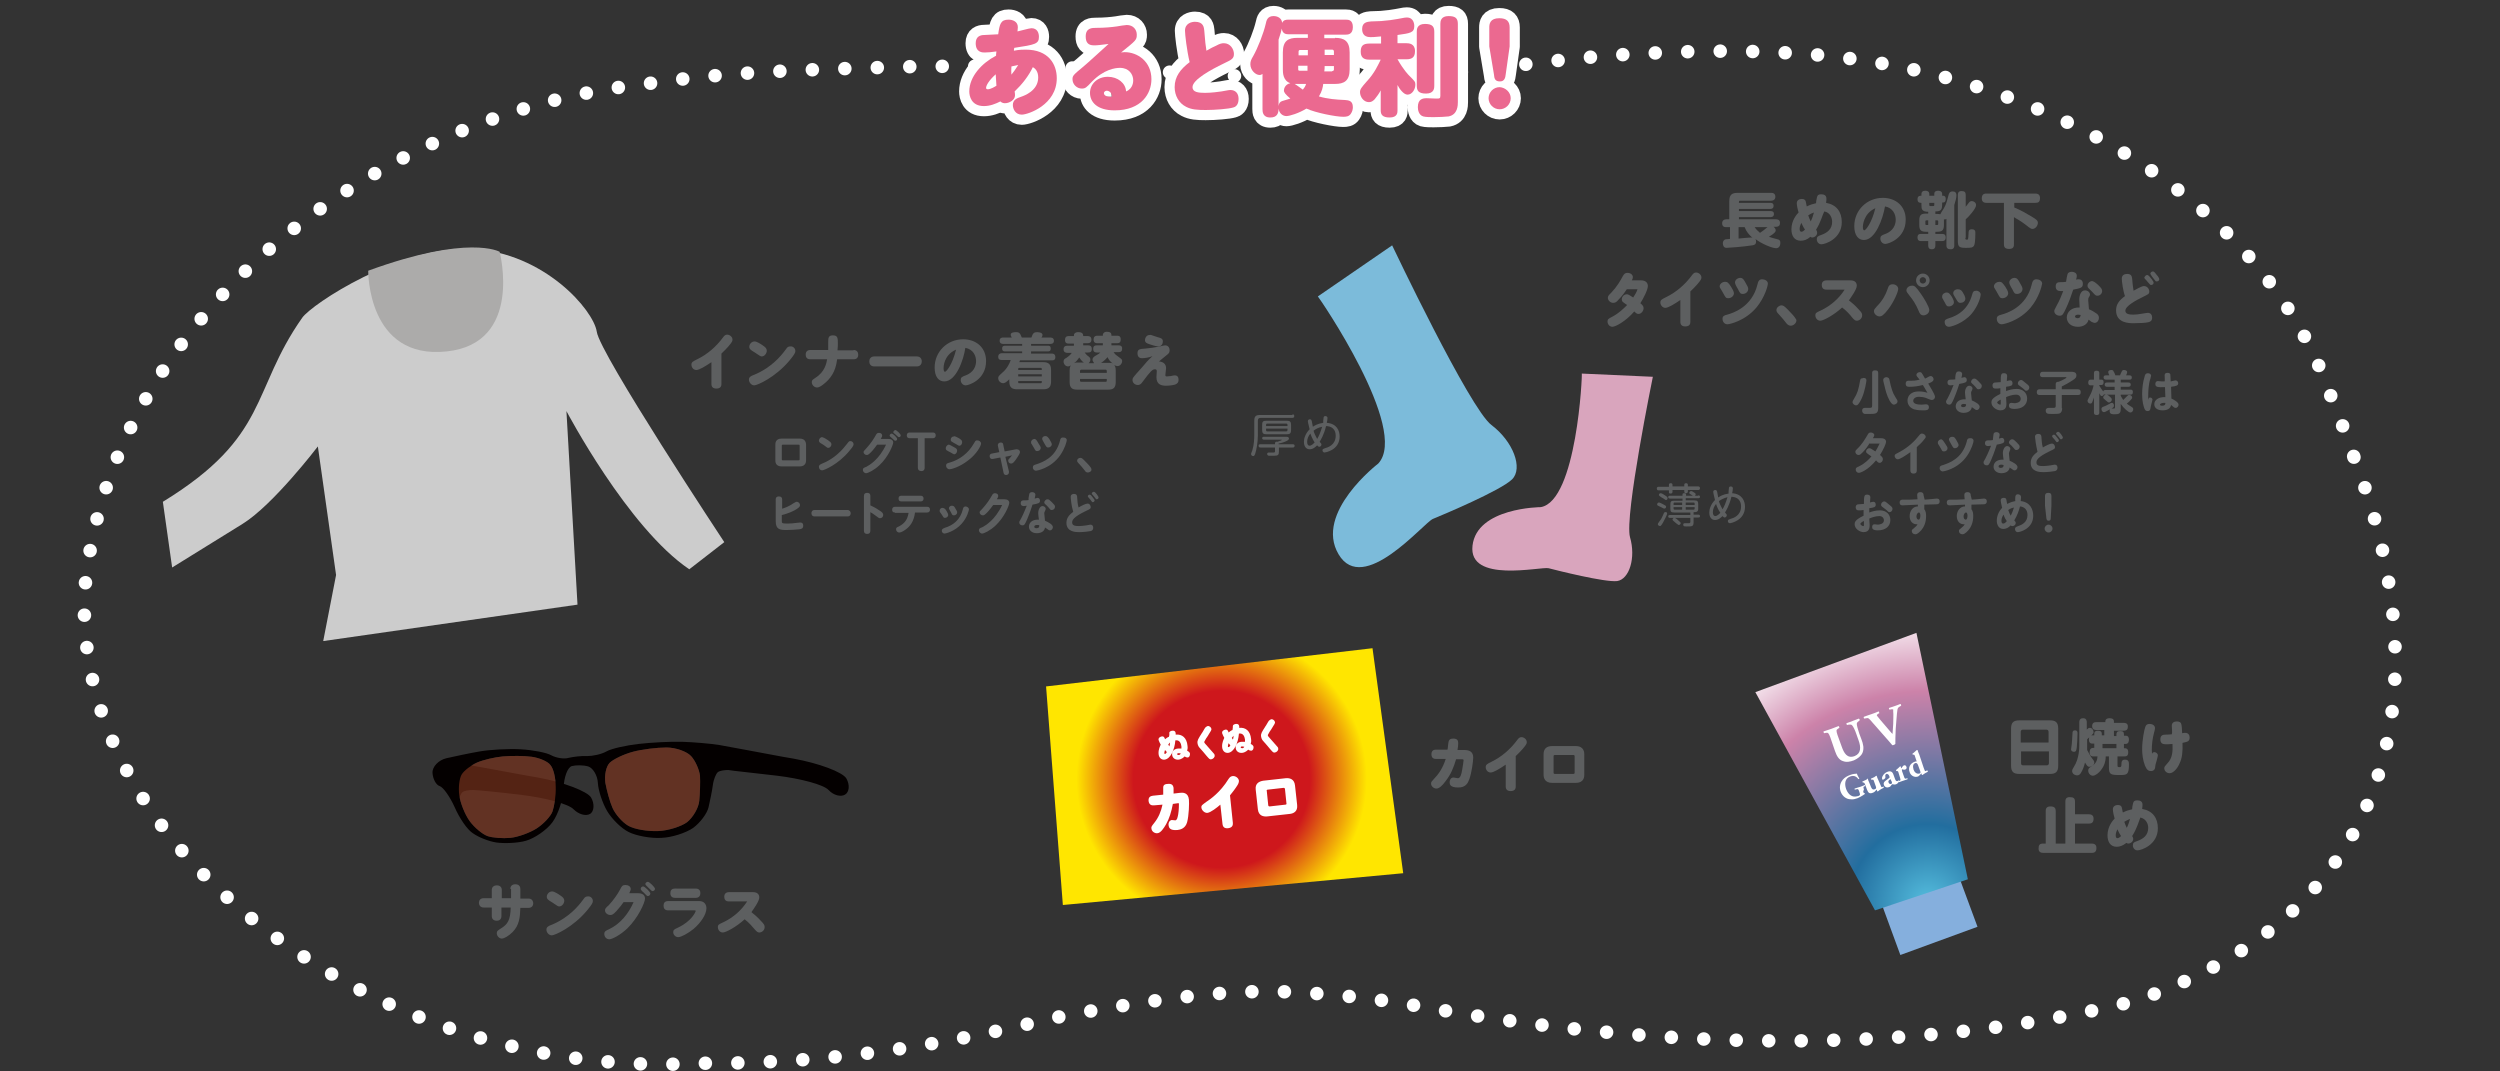
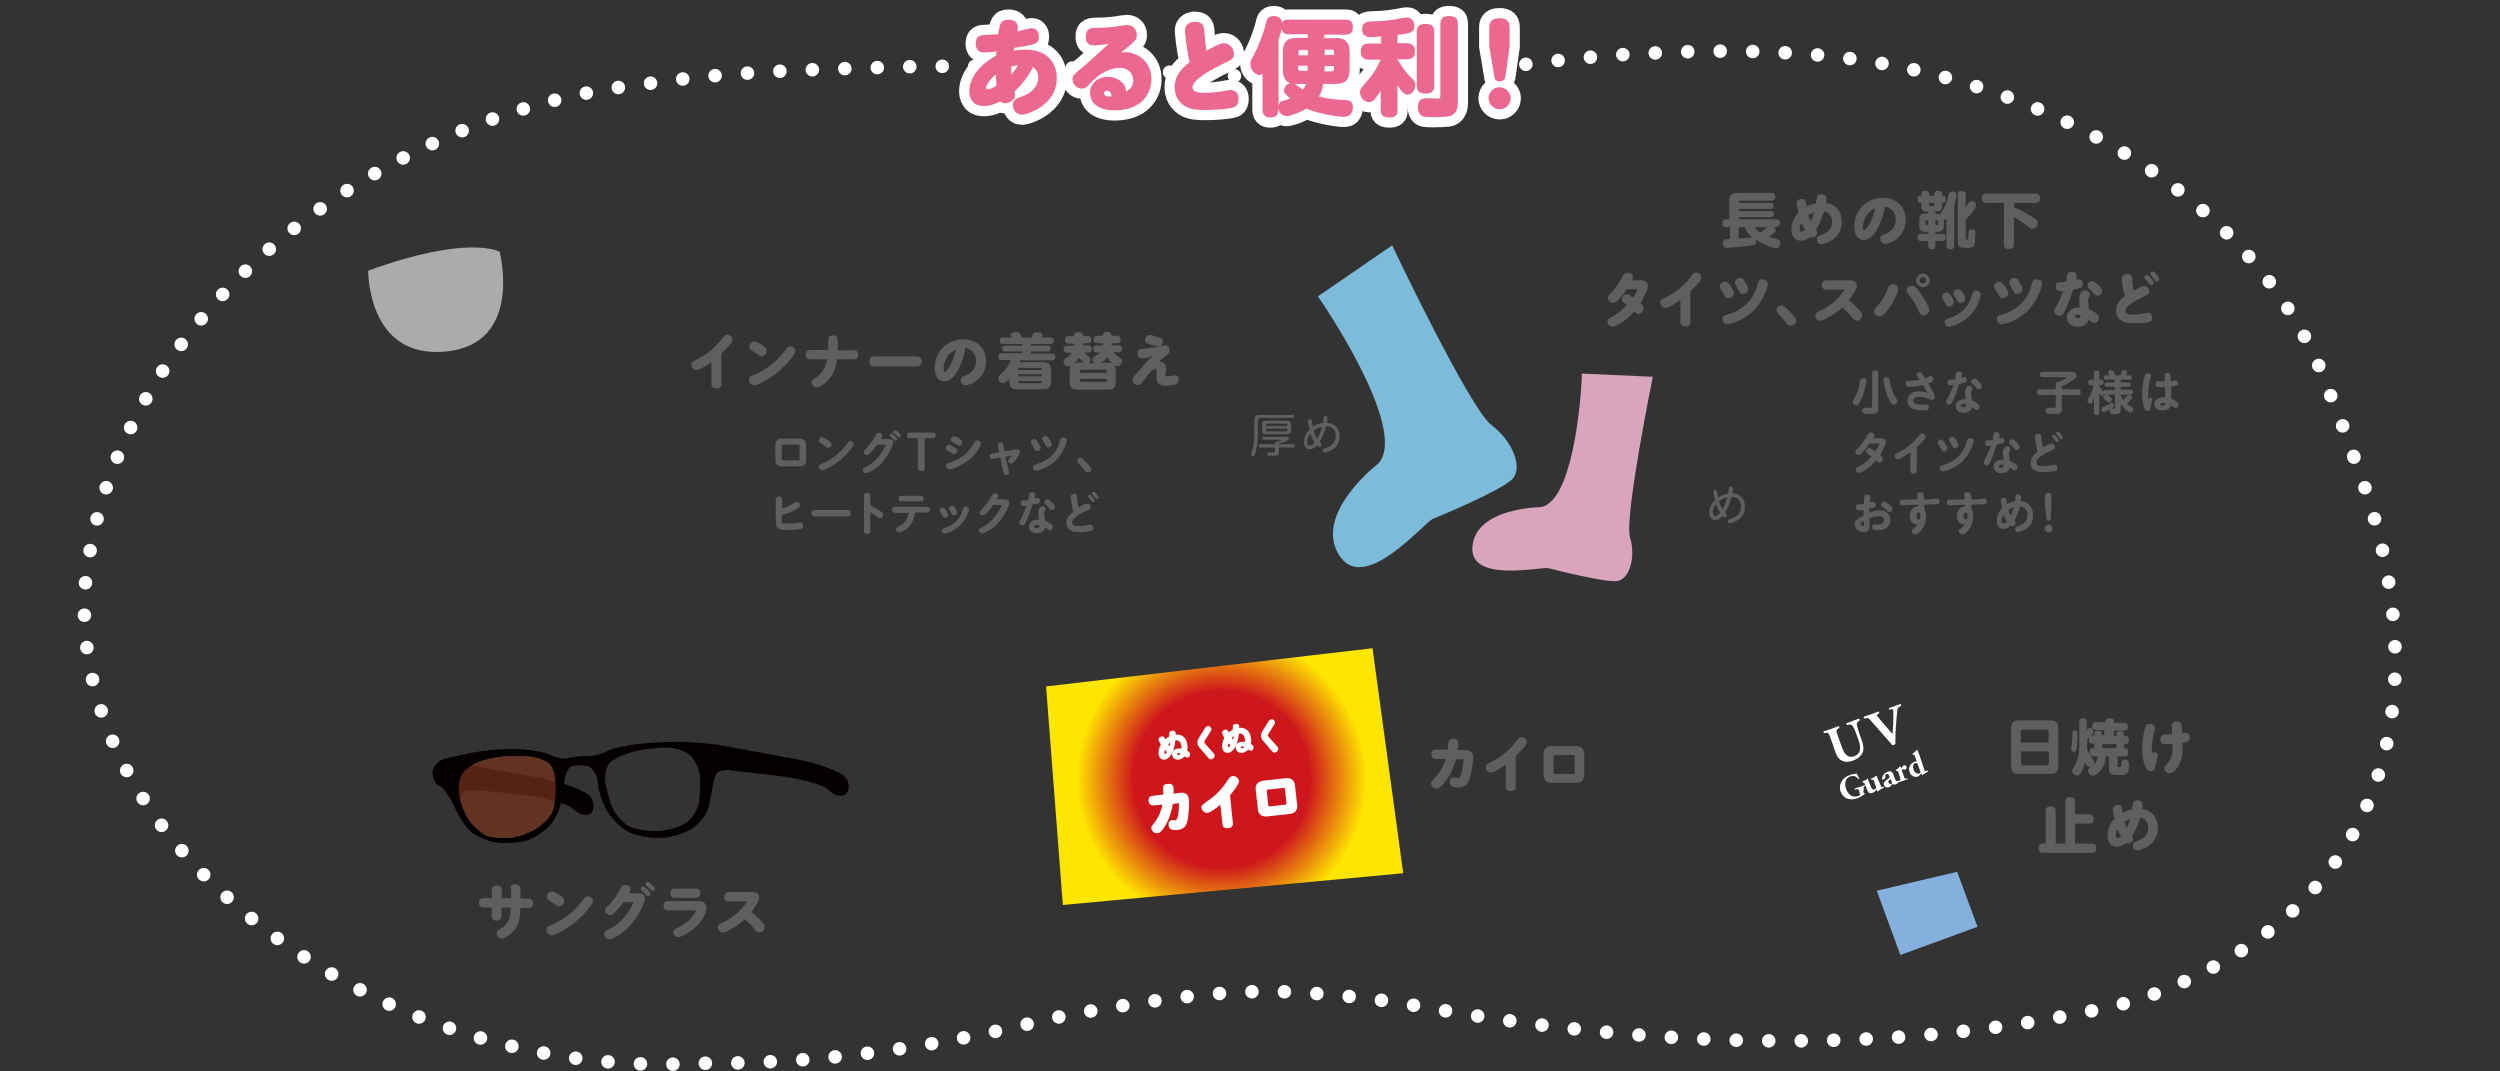
<svg xmlns="http://www.w3.org/2000/svg" version="1.1" id="lay1" x="0px" y="0px" width="700" height="300" viewBox="0 0 700 300" style="enable-background:new 0 0 700 300;" xml:space="preserve">
  <rect x="0" y="0" width="700" height="300" fill="#333333" stroke="none" />
  <style type="text/css">
	.st0{fill:#CCCCCC;}
	.st1{fill:#ACABAA;}
	.st2{fill:#D9A5BD;}
	.st3{fill:#7CBBDA;}
	.st4{fill:url(#SVGID_1_);}
	.st5{fill:#FFFFFF;}
	.st6{fill:#040000;}
	.st7{opacity:0.7;}
	.st8{fill:#76321D;}
	.st9{fill:#5D5F60;}
	.st10{fill:#85AFDD;}
	.st11{fill:url(#SVGID_00000082333473674647719930000014045225780344920463_);}
	.st12{fill:none;stroke:#FFFFFF;stroke-width:3.785;stroke-linecap:round;stroke-linejoin:round;stroke-dasharray:0,9.097;}
	.st13{fill:none;stroke:#FFFFFF;stroke-width:5.701;stroke-linecap:round;stroke-linejoin:round;}
	.st14{fill:#EB6990;}
</style>
  <g>
-     <path class="st0" d="M45.6,140.5l2.6,18.4l19.7-12.2C76.5,141.4,89,125,89,125l5.1,36l-3.6,18.5l71.2-10.2l-3.1-54.2   c0,0,17.2,32.7,34.4,44.3l9.8-7.6c0,0-34.9-52.8-35.7-58.9c-0.9-6.1-14.7-22.1-34.8-23.2c-20.2-1-45.1,15.5-47.7,19.3   C70.2,109.5,75.5,122.2,45.6,140.5" />
    <path class="st1" d="M103.1,75.8c0,0-0.3,25,22,22.6c21.5-2.3,14.8-27.9,14.8-27.9S131.3,65.5,103.1,75.8" />
  </g>
  <path class="st2" d="M431.4,142c0,0-17.9,0.1-19.1,10.8c-1.2,10.6,19.1,5.8,21.3,6.3c2.3,0.6,15.8,4,19.2,3.6  c3.4-0.5,5.3-6.5,3.6-12.3c-1.6-5.8,6.4-44.9,6.4-44.9l-19.9-0.9C443.1,104.6,441.5,140.3,431.4,142" />
  <path class="st3" d="M385.9,129.8c0,0-18,13.8-11.1,25.4c6.9,11.7,23.7-8.7,26.4-9.9c2.7-1.1,19.1-8,22.2-11.1  c3.1-3.1,0.3-10.6-5.8-15.2c-6.1-4.6-27.8-50.3-27.8-50.3l-20.8,14.3C369.2,83.1,394.8,120.3,385.9,129.8" />
  <g>
    <radialGradient id="SVGID_1_" cx="353.5" cy="220.446" r="40.624" gradientTransform="matrix(0.995 -0.104 0.104 0.995 -32.595 35.596)" gradientUnits="userSpaceOnUse">
      <stop offset="0.609" style="stop-color:#CE171C" />
      <stop offset="1" style="stop-color:#FFE600" />
    </radialGradient>
    <polygon class="st4" points="392.9,244.5 297.6,253.4 292.9,192.2 384.3,181.5  " />
    <g>
      <path class="st5" d="M323.1,225.5c-0.4,0-1.3,0.1-1.5-1.2c-0.1-1.2,0.6-1.4,1.2-1.5l2.9-0.3c0-0.3,0-1.7,0-2c0-0.7,0.5-1,1.2-1    c1.5-0.2,1.6,0.7,1.7,1.1c0,0.4,0,1.2,0,1.6l1.7-0.2c0.8-0.1,2.4-0.2,2.6,1.9c0.1,1,0,4.4-0.5,6.3c-0.5,1.8-1.9,2.1-2.7,2.2    c-2.2,0.2-2.4-0.7-2.5-1.3c-0.1-0.8,0.3-1.4,0.9-1.5c0.2,0,0.9,0.1,1,0.1c0.5-0.1,0.6-0.7,0.8-1.7c0.2-1.2,0.2-2.6,0.2-2.9    c0-0.3-0.2-0.2-0.3-0.2l-1.4,0.2c-0.4,2.2-1,4.1-1.9,5.7c-0.7,1.2-1.5,2.4-2.4,2.5c-0.7,0.1-1.6-0.4-1.7-1.3    c-0.1-0.5,0.1-0.7,0.8-1.6c1.2-1.5,1.9-3.2,2.3-5.1L323.1,225.5z" />
      <path class="st5" d="M345.2,230.4c0,0.4,0.1,1.3-1.3,1.5c-0.9,0.1-1.5-0.2-1.6-1.2l-0.6-5.4c-0.9,0.8-2.7,2.2-3.6,2.3    c-0.8,0.1-1.6-0.7-1.7-1.4c-0.1-0.7,0.2-0.8,1.4-1.7c0.9-0.6,3.8-2.5,6.2-6.4c0.3-0.4,0.5-0.7,1.1-0.8c0.8-0.1,1.7,0.5,1.8,1.3    c0,0.4-0.1,0.8-0.5,1.4c-0.9,1.4-1.4,1.9-2,2.7L345.2,230.4z" />
      <path class="st5" d="M363.2,225.4c0.2,1.8-1,2.4-2.1,2.5l-6.3,0.7c-1.1,0.1-2.4-0.2-2.6-2l-0.6-5.5c-0.2-1.7,0.9-2.3,2.1-2.5    l6.3-0.7c1.1-0.1,2.4,0.2,2.6,2L363.2,225.4z M359.8,221c0-0.3-0.2-0.4-0.4-0.4l-4.4,0.5c-0.3,0-0.4,0.2-0.3,0.4l0.4,3.9    c0,0.3,0.2,0.4,0.4,0.4l4.4-0.5c0.2,0,0.4-0.1,0.3-0.4L359.8,221z" />
    </g>
    <g>
      <path class="st5" d="M327.4,205.2c0-0.3,0.3-0.5,0.8-0.6c1-0.1,1,0.6,1,1.1c1.8-0.2,3.1,0.9,3.3,3.1c0.1,0.6,0,1.1-0.1,1.4    c0.6,0.3,0.8,0.6,0.8,0.9c0,0.5-0.2,1-0.7,1c-0.3,0-0.5-0.1-0.8-0.3c-0.2,0.2-0.8,0.8-1.7,0.9c-1,0.1-1.7-0.5-1.8-1.3    c-0.1-0.7,0.3-1.7,1.6-1.8c0.5,0,0.7,0,1,0c0-0.2,0-0.4,0-0.6c-0.1-0.7-0.4-1.9-1.7-1.7c-0.2,2.7-1.4,5.2-3,5.4    c-0.9,0.1-1.6-0.5-1.7-1.6c-0.1-1.3,0.5-2.3,0.6-2.6c-0.2-0.3-0.5-1-0.6-1.3c-0.1-0.6,0.4-0.9,0.9-1c0.6-0.1,0.8,0.4,0.9,0.8    c0.4-0.3,0.6-0.5,1.1-0.7C327.5,205.7,327.4,205.3,327.4,205.2z M326.2,210c-0.1,0.3-0.2,0.7-0.2,0.9c0,0.1,0.1,0.2,0.2,0.2    c0.2,0,0.4-0.3,0.5-0.5C326.7,210.5,326.5,210.4,326.2,210z M327.1,208.5c0.2,0.3,0.3,0.4,0.3,0.5c0.1-0.2,0.2-0.6,0.2-1.1    C327.4,208.1,327.3,208.2,327.1,208.5z M330,210.9c-0.3,0-0.4,0.1-0.4,0.3c0,0.1,0.2,0.2,0.4,0.2c0.1,0,0.4,0,0.6-0.4    C330.5,210.9,330.3,210.9,330,210.9z" />
      <path class="st5" d="M339.2,204.1c0,0.3,0,0.4-1.1,2.1c-0.2,0.2-0.6,0.9-0.8,1.3c-0.1,0.1-0.1,0.2-0.1,0.3c0,0.1,0,0.2,0.3,0.5    c0.6,0.7,1.6,1.8,2.2,2.5c0.2,0.2,0.4,0.4,0.4,0.7c0.1,0.5-0.4,1-0.9,1.1c-0.5,0.1-0.6-0.1-1.4-1c-0.3-0.4-1.1-1.3-1.8-2.1    c-0.3-0.3-0.6-0.7-0.7-1.4c-0.1-0.8,0.2-1.2,1.2-2.8c0.2-0.2,0.8-1.4,1-1.6c0.2-0.2,0.4-0.3,0.6-0.4    C338.6,203.2,339.1,203.6,339.2,204.1z" />
      <path class="st5" d="M345.2,203.3c0-0.3,0.3-0.5,0.8-0.6c1-0.1,1,0.6,1,1.1c1.8-0.2,3.1,0.9,3.3,3.1c0.1,0.6,0,1.1-0.1,1.4    c0.6,0.3,0.8,0.6,0.8,0.9c0,0.5-0.2,1-0.7,1c-0.3,0-0.5-0.1-0.8-0.3c-0.2,0.2-0.8,0.8-1.7,0.9c-1,0.1-1.7-0.5-1.8-1.3    c-0.1-0.7,0.3-1.7,1.6-1.8c0.5,0,0.7,0,1,0c0-0.2,0-0.4,0-0.6c-0.1-0.7-0.4-1.9-1.7-1.7c-0.2,2.7-1.4,5.2-3,5.4    c-0.9,0.1-1.6-0.5-1.7-1.6c-0.1-1.3,0.5-2.3,0.6-2.6c-0.2-0.3-0.5-1-0.6-1.3c-0.1-0.6,0.4-0.9,0.9-1c0.6-0.1,0.8,0.4,0.9,0.8    c0.4-0.3,0.6-0.5,1.1-0.7C345.2,203.9,345.2,203.5,345.2,203.3z M344,208.1c-0.1,0.3-0.2,0.7-0.2,0.9c0,0.1,0.1,0.2,0.2,0.2    c0.2,0,0.4-0.3,0.5-0.5C344.5,208.7,344.3,208.5,344,208.1z M344.9,206.6c0.2,0.3,0.3,0.4,0.3,0.5c0.1-0.2,0.2-0.6,0.2-1.1    C345.2,206.2,345.1,206.4,344.9,206.6z M347.8,209c-0.3,0-0.4,0.1-0.4,0.3c0,0.1,0.2,0.2,0.4,0.2c0.1,0,0.4,0,0.6-0.4    C348.3,209.1,348.1,209,347.8,209z" />
      <path class="st5" d="M357,202.2c0,0.3,0,0.4-1.1,2.1c-0.2,0.2-0.6,0.9-0.8,1.3c-0.1,0.1-0.1,0.2-0.1,0.3c0,0.1,0,0.2,0.3,0.5    c0.6,0.7,1.6,1.8,2.2,2.5c0.2,0.2,0.4,0.4,0.4,0.7c0.1,0.5-0.4,1-0.9,1.1c-0.5,0.1-0.6-0.1-1.4-1c-0.3-0.4-1.1-1.3-1.8-2.1    c-0.3-0.3-0.6-0.7-0.7-1.4c-0.1-0.8,0.2-1.2,1.2-2.8c0.2-0.2,0.8-1.4,1-1.6c0.2-0.2,0.4-0.3,0.6-0.4    C356.4,201.3,356.9,201.7,357,202.2z" />
    </g>
  </g>
  <g>
    <path class="st6" d="M165.5,223.3c-1-1.7-7.7-4.3-14.9-5.6l-2.9-0.5c-6.7-1.2-14-2.6-17-3.1c-1.2,0.8-2.4,1.7-2.9,2.5   c-0.6,0.9-0.9,3-0.8,4.9l1.3,2.9c0.3-1.2,0.8-2.3,1.2-2.6c0.5-0.4,1.8-0.6,2.9-0.6s7.3,0.6,13.8,1.4s13,2.5,14.4,4   c1.4,1.4,3.4,2,4.6,1.3S166.5,225,165.5,223.3z" />
    <g>
      <path class="st6" d="M217.6,217.2c6.6,0.8,13,2.5,14.4,4s3.4,2,4.6,1.3c1.2-0.7,1.4-2.7,0.4-4.5s-7.7-4.3-14.9-5.6l-2.9-0.5    c-7.3-1.4-15.2-2.8-17.8-3.3c-2.5-0.4-7.2-0.8-10.4-0.9s-8.7,0.2-12.2,0.6c-3.5,0.4-7.6,1.3-9,2.1c-1.4,0.8-3.8,1.3-5.4,1.3    c-1.6-0.1-3.9,0.2-5.2,0.5c-1.3,0.4-3.5,0-4.8-0.7c-1.4-0.8-5.2-1.5-8.6-1.7c-3.4-0.2-8.6,0.1-11.5,0.6c-2.9,0.5-7.1,1.4-9.3,1.9    c-2.2,0.5-4,2.4-3.9,4.1c0.1,1.7,1,3.4,2,3.7s2.9,3,4.2,5.9c1.3,3,3.5,6.3,5.1,7.3c1.5,1.1,4.5,2.3,6.6,2.6s5.9,0.2,8.3-0.5    c2.4-0.7,5.8-3,7.4-5.2c1.6-2.2,3-6.5,3.1-9.5c0.1-3.1,1.1-5.8,2.3-6.2c1.2-0.3,3.2-0.3,4.6,0.1c1.3,0.4,2.6,2.5,2.7,4.6    c0.1,2.1,1.3,5.7,2.6,7.9c1.3,2.2,4,4.9,6.1,5.9c2,1,6.1,1.8,9.1,1.6c2.9-0.1,6.9-1.4,8.9-2.8c1.9-1.4,3.9-4,4.3-5.8    s1-4.6,1.2-6.2c0.2-1.6,0.9-3.2,1.4-3.6c0.5-0.4,1.8-0.6,2.9-0.6C204.8,215.8,211,216.4,217.6,217.2z M155.6,220.3    c0.1,2.4-0.4,5.5-0.9,6.9s-2.6,3.6-4.5,4.8c-1.9,1.2-5.2,2.4-7.3,2.6c-2.1,0.2-5,0-6.4-0.5c-1.4-0.5-3.7-2.4-5-4.2    c-1.3-1.8-2.6-5-2.9-7.2c-0.3-2.1,0-4.8,0.7-5.9c0.7-1.1,2.7-2.6,4.3-3.3c1.6-0.7,4.9-1.5,7.2-1.7s6-0.2,8.1,0.1s4.5,1.3,5.2,2.3    C155,215.2,155.6,217.9,155.6,220.3z M195.8,224.2c-0.2,2.1-1.8,4.7-3.4,6c-1.6,1.2-5.3,2.4-8.2,2.5s-6.6-0.5-8.3-1.5    s-3.6-3.2-4.4-5c-0.8-1.8-1.6-4.9-2-7c-0.3-2.1,0.2-4.6,1.2-5.6c1-1,3.9-2.4,6.5-3.1c2.6-0.7,6.8-1.2,9.4-1.2    c2.6,0,5.7,1.1,6.9,2.4c1.2,1.3,2.3,3.8,2.5,5.5C196.1,219,196,222.2,195.8,224.2z" />
    </g>
    <g class="st7">
      <path class="st8" d="M155.6,220.3c0.1,2.4-0.4,5.5-0.9,6.9s-2.6,3.6-4.5,4.8c-1.9,1.2-5.2,2.4-7.3,2.6c-2.1,0.2-5,0-6.4-0.5    c-1.4-0.5-3.7-2.4-5-4.2c-1.3-1.8-2.6-5-2.9-7.2c-0.3-2.1,0-4.8,0.7-5.9c0.7-1.1,2.7-2.6,4.3-3.3c1.6-0.7,4.9-1.5,7.2-1.7    s6-0.2,8.1,0.1s4.5,1.3,5.2,2.3C155,215.2,155.6,217.9,155.6,220.3z" />
    </g>
    <g class="st7">
-       <path class="st8" d="M195.8,224.2c-0.2,2.1-1.8,4.7-3.4,6c-1.6,1.2-5.3,2.4-8.2,2.5s-6.6-0.5-8.3-1.5s-3.6-3.2-4.4-5    c-0.8-1.8-1.6-4.9-2-7c-0.3-2.1,0.2-4.6,1.2-5.6c1-1,3.9-2.4,6.5-3.1c2.6-0.7,6.8-1.2,9.4-1.2c2.6,0,5.7,1.1,6.9,2.4    c1.2,1.3,2.3,3.8,2.5,5.5C196.1,219,196,222.2,195.8,224.2z" />
-     </g>
+       </g>
  </g>
  <g>
    <g>
      <path class="st9" d="M202,107.5c0,0.3,0,1.3-1.4,1.3c-1,0-1.4-0.5-1.4-1.3v-6.1c-1.6,1.1-3.4,2.2-4.2,2.2c-0.9,0-1.4-0.8-1.4-1.5    c0-0.7,0.4-0.9,1.6-1.5c2.9-1.4,5.4-3.6,7.3-6.2c0.3-0.4,0.6-0.7,1.1-0.7c0.7,0,1.5,0.6,1.5,1.4c0,0.4-0.2,0.7-0.5,1.1    c-1,1.3-2.1,2.3-2.6,2.8V107.5z" />
      <path class="st9" d="M222.7,98.3c0,0.5-0.3,1-1.6,2.6c-4,4.8-9.1,7-9.9,7c-0.8,0-1.5-0.8-1.5-1.6c0-0.7,0.5-1,1.3-1.3    c2.1-0.8,5.2-2.6,7.7-5.5c0.2-0.2,1-1.2,1.5-1.9c0.3-0.5,0.7-0.6,1.1-0.6C221.9,96.9,222.7,97.4,222.7,98.3z M213.7,96.8    c0.6,0.4,1,0.8,1,1.4c0,0.7-0.6,1.6-1.4,1.6c-0.3,0-0.5-0.1-1.5-0.8c-0.2-0.2-1.2-0.7-1.5-1c-0.3-0.2-0.5-0.5-0.5-0.9    c0-0.7,0.6-1.5,1.5-1.5C211.9,95.6,213,96.3,213.7,96.8z" />
      <path class="st9" d="M239,98c1,0,1.3,0.7,1.3,1.3c0,0.8-0.4,1.3-1.3,1.3h-4.6c-0.2,1.3-0.5,3.7-2.6,5.9c-0.6,0.6-2.1,2-3,2    c-0.8,0-1.5-0.7-1.5-1.5c0-0.5,0.2-0.7,1-1.2c2.7-1.7,3.1-4.1,3.3-5.2h-4.7c-1.2,0-1.3-0.9-1.3-1.3c0-0.8,0.4-1.3,1.3-1.3h5    c0-0.5,0-1.2,0-2.1c0-1.2,0-2,1.3-2c1.4,0,1.4,0.8,1.4,2.4c0,0.5,0,0.6-0.1,1.8H239z" />
      <path class="st9" d="M256.7,99.8c1,0,1.4,0.7,1.4,1.4c0,0.4-0.2,1.4-1.4,1.4h-11.9c-1.1,0-1.4-0.8-1.4-1.4c0-0.7,0.4-1.4,1.4-1.4    H256.7z" />
      <path class="st9" d="M264.4,106.8c-1.5,0-2.7-1.2-2.7-3.9c0-4.4,3.5-7.9,8-7.9c3.5,0,6.4,2.2,6.4,6.1c0,5.3-4.9,6.8-5.7,6.8    c-0.8,0-1.4-0.7-1.4-1.5c0-0.7,0.3-0.9,1.4-1.3c1.1-0.4,2.9-1.5,2.9-4c0-1.5-0.8-3.3-3-3.7C269.8,100.8,267.7,106.8,264.4,106.8z     M264.2,103.1c0,0.8,0.2,1,0.4,1c0.4,0,2.1-2.1,3.1-6.2C264.2,99.4,264.2,102.8,264.2,103.1z" />
      <path class="st9" d="M292.1,101.4c1.4,0,2.2,0.5,2.2,2.2v3.2c0,1.8-0.9,2.2-2.2,2.2h-7.3c-1.3,0-2.2-0.4-2.2-2.2v-0.6    c-0.8,0.8-1.3,1.1-1.7,1.1c-0.7,0-1.4-0.6-1.4-1.4c0-0.5,0.1-0.6,1.2-1.6c1.2-1,2-2.5,2.3-3.5h-2.5c-0.3,0-1,0-1-0.9    c0-0.8,0.6-1,1-1h5.7v-0.5h-4.7c-0.3,0-0.9,0-0.9-0.8c0-0.7,0.4-0.8,0.9-0.8h4.7v-0.5H281c-0.3,0-1.1,0-1.1-0.9    c0-0.9,0.8-0.9,1.1-0.9h2.3c-0.2-0.4-0.3-0.5-0.3-0.8c0-0.7,1.2-0.7,1.5-0.7c0.7,0,1.1,0.1,1.6,1.5h2.7c0.4-1.2,0.7-1.5,1.6-1.5    c0.4,0,0.8,0.1,1.1,0.2c0.1,0.1,0.4,0.2,0.4,0.6c0,0.2-0.1,0.5-0.3,0.7h2.4c0.2,0,1.1,0,1.1,0.9c0,0.9-0.8,0.9-1.1,0.9h-5.3v0.5    h4.7c0.3,0,0.8,0,0.8,0.8c0,0.7-0.4,0.8-0.8,0.8h-4.7V99h5.8c0.2,0,1,0,1,1s-0.8,0.9-1,0.9h-8.9c-0.1,0.3-0.1,0.3-0.2,0.5H292.1z     M285.1,103.6h6.6v-0.3c0-0.2-0.1-0.3-0.3-0.3h-6c-0.2,0-0.3,0.1-0.3,0.3V103.6z M285.1,104.8v0.6h6.6v-0.6H285.1z M285.1,106.7    v0.3c0,0.3,0.1,0.3,0.3,0.3h6c0.2,0,0.3-0.1,0.3-0.3v-0.3H285.1z" />
      <path class="st9" d="M306.3,101.6c-0.2-0.3-0.4-0.6-0.4-0.9c0-0.5,0.4-0.8,0.7-1c1.1-0.6,1.3-0.8,1.5-1h-1c-0.4,0-1-0.1-1-1    c0-0.8,0.4-1,1-1h1.7c0-0.3,0-0.4,0-0.6h-1.5c-0.3,0-1.1,0-1.1-1c0-0.7,0.3-1.1,1.1-1.1h1.5c0-0.3,0-0.5,0.1-0.6    c0.3-0.5,0.8-0.5,1-0.5c1.3,0,1.3,0.6,1.3,1.1h1.6c0.3,0,1,0,1,1c0,0.7-0.2,1.1-1,1.1h-1.6c0,0.3,0,0.4,0,0.6h2c0.3,0,1,0,1,0.9    c0,0.7-0.3,1-1,1h-1.4c0.4,0.6,0.8,0.9,1.1,1.1c1.2,0.9,1.3,0.9,1.3,1.4c0,0.6-0.5,1.4-1.3,1.4c-0.3,0-0.6-0.1-0.9-0.3    c0.2,0.3,0.4,0.7,0.4,1.5v3.3c0,1.6-0.7,2.1-2.1,2.1h-8.7c-1.3,0-2.1-0.4-2.1-2.1v-3.3c0-0.8,0.2-1.2,0.3-1.4    c-0.3,0.2-0.5,0.3-0.7,0.3c-0.8,0-1.3-0.7-1.3-1.4c0-0.6,0.4-0.8,0.8-1c0.2-0.2,1-0.6,1.5-1.4h-1.2c-0.4,0-1.1-0.1-1.1-1    c0-0.8,0.5-1,1.1-1h1.8c0-0.3,0-0.4,0-0.6h-1.5c-0.3,0-1,0-1-1c0-0.7,0.3-1.1,1-1.1h1.5c0-0.3,0-0.5,0.1-0.6    c0.3-0.5,0.9-0.5,1.1-0.5c1.3,0,1.4,0.6,1.4,1.1h1.2c0.3,0,1.1,0,1.1,1c0,0.9-0.6,1-1.1,1h-1.2c0,0.2,0,0.3,0,0.6h1.4    c0.4,0,1,0.1,1,1c0,0.8-0.4,1-1,1h-1c0.3,0.4,0.5,0.6,0.7,0.8c0.8,0.6,0.9,0.7,0.9,1.2c0,0.1,0,0.6-0.5,1H306.3z M303.6,101.6    c-0.7-0.4-1.2-1.2-1.4-1.5c-0.5,0.7-0.9,1.2-1.5,1.6c0.4-0.2,0.9-0.2,1.1-0.2H303.6z M309.9,104.4v-0.5c0-0.2-0.1-0.4-0.3-0.4    h-6.8c-0.2,0-0.4,0.1-0.4,0.4v0.5H309.9z M309.9,106.1h-7.5v0.5c0,0.2,0.1,0.3,0.4,0.3h6.8c0.2,0,0.3-0.1,0.3-0.3V106.1z     M310.5,101.6c0.4,0,0.8,0,1.1,0.2c-0.7-0.5-1.1-1-1.5-1.8c-0.4,0.5-1,1.1-1.8,1.6H310.5z" />
      <path class="st9" d="M319.8,100.3c-0.8,0-1.3-0.4-1.3-1.4c0-1.1,0.6-1.2,2.2-1.3c1.2-0.1,2.6-0.3,4.1-0.6c0.3-0.1,1.2-0.3,1.4-0.3    c1,0,1.3,0.8,1.3,1.4c0,0.7-0.4,1-0.8,1.3c-1,0.8-1.1,0.9-2.2,1.8c1.2,0.1,2,0.7,2,1.9c0,0.3-0.2,1.6-0.2,1.9    c0,0.3,0.1,0.4,0.4,0.4c0.3,0,0.7-0.1,1.1-0.1c0.4-0.1,0.9-0.2,1.1-0.2c0.8,0,1.1,0.5,1.1,1.3c0,0.7-0.4,1-0.8,1.2    s-1.6,0.4-2.7,0.4c-1.3,0-2.7-0.3-2.7-2.4c0-0.3,0.1-1.5,0.1-1.7c0-0.4-0.2-0.5-0.5-0.5c-0.7,0-1.1,0.3-3.7,3.8    c-0.3,0.4-0.7,0.6-1.1,0.6c-0.8,0-1.5-0.6-1.5-1.4c0-0.5,0.1-0.6,1.1-1.8c0.5-0.5,2.5-2.8,2.9-3.3c0.3-0.3,0.8-0.9,1.6-1.6    C321.9,100.1,320.4,100.3,319.8,100.3z M323.2,94.1c0.5,0.2,1.3,0.4,1.6,0.5c0.6,0.2,0.8,0.5,0.8,1c0,0.7-0.4,1.4-1.3,1.4    c-0.7,0-2-0.5-2.4-0.6c-0.9-0.3-1.3-0.5-1.3-1.2c0-0.4,0.3-1.4,1.3-1.4C322.1,93.7,322.4,93.8,323.2,94.1z" />
    </g>
  </g>
  <g>
    <g>
      <path class="st9" d="M484.2,63.6h-0.8c-0.4,0-1.2,0-1.2-1.1c0-0.8,0.6-1.1,1.2-1.1h0.8v-5.1c0-1.8,0.8-2.3,2.3-2.3h9.4    c0.3,0,1.2,0,1.2,1.1c0,0.8-0.6,1.1-1.2,1.1h-8.7c-0.2,0-0.3,0.1-0.3,0.4v0.2h8.8c0.4,0,0.9,0.1,0.9,0.8c0,0.7-0.4,0.9-0.9,0.9    h-8.8v0.6h8.8c0.3,0,1,0,1,0.8c0,0.8-0.6,0.9-1,0.9h-8.8v0.6h10.3c0.3,0,1.2,0,1.2,1c0,0.7-0.3,1.1-1.2,1.1h-0.6    c0.4,0.3,0.6,0.7,0.6,1c0,0.3-0.1,0.7-1.9,1.8c0.8,0.3,1,0.3,2.4,0.7c0.5,0.1,0.8,0.3,0.8,1c0,0.7-0.3,1.5-1.2,1.5    c-1.1,0-4.2-1.3-5.8-2.6c0.2,0.3,0.2,0.6,0.2,0.7c0,0.9-0.5,1-1.1,1.1c-2.5,0.4-6.8,0.7-7.2,0.7c-1,0-1-1.2-1-1.3    c0-0.3,0.1-0.7,0.4-0.9c0.2-0.2,0.3-0.2,1.6-0.3V63.6z M486.8,66.8c0.5-0.1,3.4-0.3,3.5-0.3c0.1,0,0.3,0,0.4,0.1    c-1-0.9-1.7-1.7-2.2-3h-1.7V66.8z M491.3,63.6c0.4,0.6,0.8,1,1.5,1.6c0.6-0.4,1.4-1,2.1-1.6H491.3z" />
      <path class="st9" d="M508.5,64.3c0.1,0.2,0.3,0.4,0.3,0.9c0,0.8-0.8,1.3-1.4,1.3c-0.2,0-0.4-0.1-0.5-0.2c-1,0.9-1.9,1.1-2.7,1.1    c-1.8,0-2.6-1.4-2.6-3.2c0-2.5,1.5-4.2,2-4.7c-0.2-0.6-0.5-2-0.5-2.6c0-0.9,0.8-1.2,1.4-1.2c0.7,0,1,0.3,1.1,0.7    c0.1,0.2,0.2,1.2,0.3,1.4c1-0.5,1.7-0.7,2.6-0.9c0-0.4,0.1-1.1,0.2-1.4c0.1-0.4,0.1-1.1,1.2-1.1c0.7,0,1.5,0.2,1.5,1.2    c0,0.3,0,0.5-0.1,1.2c2.9,0.5,4.4,2.5,4.4,5.4c0,4.7-4.7,6.2-5.7,6.2c-0.8,0-1.3-0.7-1.3-1.4c0-0.7,0.3-0.9,1.2-1.2    c1.7-0.6,3.1-1.6,3.1-3.7c0-1-0.5-2.6-2.2-2.9C510.3,60.1,509.8,62.3,508.5,64.3z M504.4,62.4c-0.4,0.7-0.5,1.3-0.5,1.7    c0,0.4,0.1,0.8,0.5,0.8c0.3,0,0.7-0.3,1-0.6C505.2,64,504.8,63.4,504.4,62.4z M506.3,60.3c0.2,0.6,0.4,1.1,0.7,1.7    c0.5-1,0.7-1.8,0.9-2.5C507.3,59.7,506.9,59.9,506.3,60.3z" />
      <path class="st9" d="M521.9,67.2c-1.5,0-2.7-1.2-2.7-3.9c0-4.4,3.5-7.9,8-7.9c3.5,0,6.4,2.2,6.4,6.1c0,5.3-4.9,6.8-5.7,6.8    c-0.8,0-1.4-0.7-1.4-1.5c0-0.7,0.3-0.9,1.4-1.3c1.1-0.4,2.9-1.5,2.9-4c0-1.5-0.8-3.3-3-3.7C527.2,61.3,525.1,67.2,521.9,67.2z     M521.6,63.5c0,0.8,0.2,1,0.4,1c0.4,0,2.1-2.1,3.1-6.2C521.7,59.8,521.6,63.3,521.6,63.5z" />
      <path class="st9" d="M541.9,59.9h0.3c0.5,0,0.7,0,1.1,0.1c0.1-0.3,0.8-1.4,1-1.7c0.7-1.2,0.9-2.2,1.3-3.7c0.1-0.4,0.3-1,1.1-1    c0.6,0,1.1,0.2,1.1,1.1c0,0.6-0.2,1.5-0.6,2.7v11.3c0,0.3,0,1.1-1,1.1c-0.8,0-1.2-0.3-1.2-1.1v-7.4c-0.2,0.1-0.5,0.2-0.7,0.1v1.6    c0,1.6-0.6,1.9-2.1,1.9h-0.3v0.6h1.9c0.3,0,1,0,1,1c0,0.9-0.6,1-1,1h-1.9v1.2c0,0.3,0,1.1-1,1.1s-1-0.8-1-1.1v-1.2h-2    c-0.3,0-1,0-1-1c0-0.9,0.5-1,1-1h2v-0.6h-0.4c-1.5,0-2.1-0.3-2.1-1.9v-1.3c0-1.7,0.7-1.9,2.1-1.9h0.4v-0.5c-0.9,0-1.3-0.2-1.6-0.5    c-0.3-0.3-0.3-0.9-0.3-1.6v-0.4c-0.4,0-1.1,0-1.1-1c0-1,0.7-1,1.1-1v-0.5c0-0.5,0.3-0.9,1.1-0.9c0.5,0,1.1,0.2,1.1,0.9v0.5h1.4    v-0.5c0-0.7,0.5-0.9,1.1-0.9c0.3,0,1.1,0.1,1.1,0.9v0.5h0.3c0.2,0,0.7,0.1,0.7,0.9c0,0.6-0.2,1-0.7,1h-0.3v0.4    c0,1.5-0.2,2.1-1.9,2.1V59.9z M539.9,61.7h-0.5c-0.2,0-0.3,0.1-0.3,0.3v0.7c0,0.2,0.1,0.3,0.3,0.3h0.5V61.7z M540.2,56.8v0.6    c0,0.2,0.1,0.3,0.3,0.3h0.8c0.2,0,0.3-0.1,0.3-0.3v-0.6H540.2z M541.9,61.7V63h0.5c0.2,0,0.3-0.1,0.3-0.3V62    c0-0.2-0.1-0.3-0.3-0.3H541.9z M550.3,66.6c0,0.5,0.1,0.5,0.5,0.5c0.3,0,0.3-0.1,0.4-1.8c0-0.5,0-1.1,0.9-1.1c1,0,1,0.6,1,1.1    c0,0.2,0,2.6-0.3,3.3c-0.3,0.8-1,0.8-2.4,0.8c-1.8,0-2.2-0.3-2.2-1.9V54.6c0-0.3,0-1.1,1-1.1c0.9,0,1.2,0.3,1.2,1.1v3.3    c0.2-0.3,0.4-0.5,0.7-0.9c0.3-0.4,0.5-0.7,1-0.7c0.5,0,1.2,0.4,1.2,1.1c0,0.5-0.4,1.2-1.2,2.2c-0.5,0.6-1,1.2-1.7,1.8V66.6z" />
      <path class="st9" d="M564,58.1c1.7,0.7,3.3,1.6,4.8,2.5c1.5,0.9,1.8,1.2,1.8,1.8c0,0.8-0.7,1.7-1.5,1.7c-0.4,0-0.7-0.2-1.7-1    c-1.3-1-2.1-1.5-3.5-2.3v7.6c0,0.4,0,1.3-1.3,1.3c-1.1,0-1.5-0.4-1.5-1.3V56.8h-4.9c-0.4,0-1.3-0.1-1.3-1.2c0-1,0.4-1.4,1.3-1.4    h13.7c0.4,0,1.3,0.1,1.3,1.2c0,1.1-0.4,1.4-1.3,1.4H564V58.1z" />
      <path class="st9" d="M455.5,81c-1.2,1.8-2,2.6-2.4,3c-0.4,0.5-0.8,0.8-1.4,0.8c-0.8,0-1.5-0.7-1.5-1.4c0-0.5,0.2-0.7,1-1.5    c1.6-1.7,2.5-3.3,3.2-4.6c0.4-0.7,0.7-0.9,1.3-0.9c0.8,0,1.5,0.5,1.5,1.2c0,0.3-0.1,0.6-0.3,0.9h2.6c1.3,0,1.9,0.7,1.9,1.6    c0,1.1-1.4,3.7-2.1,4.8c0.7,0.6,0.9,0.9,0.9,1.4c0,0.8-0.7,1.6-1.4,1.6c-0.5,0-0.7-0.2-1.2-0.7c-2.4,2.8-5.3,4.3-6.1,4.3    c-0.9,0-1.4-0.8-1.4-1.5c0-0.6,0.3-0.8,1.3-1.3c1.9-1,3.1-2.2,4.2-3.3c-0.2-0.1-0.9-0.6-1-0.7c-0.3-0.2-0.5-0.4-0.5-0.9    c0-0.7,0.6-1.4,1.4-1.4c0.4,0,0.7,0.2,1.8,0.9c0.5-0.8,0.9-1.4,1.2-2.3H455.5z" />
      <path class="st9" d="M473.3,90.1c0,0.3,0,1.3-1.4,1.3c-1,0-1.4-0.5-1.4-1.3v-6.1c-1.6,1.1-3.4,2.2-4.2,2.2c-0.8,0-1.4-0.8-1.4-1.5    c0-0.7,0.4-0.9,1.6-1.5c2.9-1.4,5.4-3.6,7.3-6.2c0.3-0.4,0.6-0.7,1.1-0.7c0.7,0,1.5,0.6,1.5,1.4c0,0.4-0.2,0.7-0.5,1.1    c-1,1.3-2.1,2.3-2.6,2.8V90.1z" />
      <path class="st9" d="M484.7,80.3c0.3,0.5,0.8,1.3,0.8,1.8c0,0.8-0.8,1.4-1.6,1.4c-0.6,0-0.7-0.1-1.4-1.4c-0.2-0.4-0.4-0.7-0.7-1.2    c-0.2-0.3-0.3-0.5-0.3-0.7c0-0.8,0.9-1.3,1.5-1.3C483.7,78.9,484,79.2,484.7,80.3z M491.8,86.1c-3.2,3.8-7.6,4.7-8.1,4.7    c-1,0-1.4-0.9-1.4-1.5c0-0.8,0.5-1,1.3-1.2c1.5-0.4,7-2.1,8.5-8.5c0.2-0.9,0.5-1.4,1.3-1.4c0.7,0,1.6,0.4,1.6,1.2    C495,80,494.2,83.2,491.8,86.1z M488.6,78.9c0.7,1.2,0.9,1.6,0.9,2c0,0.8-0.7,1.4-1.5,1.4c-0.7,0-0.8-0.2-1.4-1.4    c-0.1-0.2-0.5-0.8-0.6-1.1c-0.1-0.2-0.2-0.5-0.2-0.7c0-0.7,0.7-1.3,1.5-1.3C487.9,77.8,488.2,78.2,488.6,78.9z" />
      <path class="st9" d="M501.4,91.2c-0.6,0-1-0.4-1.3-0.8c-0.6-0.8-0.8-1-2.3-2.7c-0.2-0.2-0.4-0.5-0.4-0.9c0-0.7,0.8-1.3,1.4-1.3    c0.5,0,0.8,0.2,1.8,1.2c0.8,0.8,1.8,1.9,2.1,2.4c0.2,0.3,0.3,0.4,0.3,0.7C502.9,90.6,502.1,91.2,501.4,91.2z" />
      <path class="st9" d="M511.5,81.1c-0.4,0-1.4,0-1.4-1.3c0-0.8,0.4-1.3,1.4-1.3h6.6c1,0,1.8,0.4,1.8,1.5c0,1-1.5,3.1-2.2,4.1    c0.9,0.7,1.8,1.5,2.6,2.4c1,1,1.1,1.3,1.1,1.8c0,0.9-0.8,1.5-1.5,1.5c-0.4,0-0.7-0.2-1.3-0.9c-0.7-0.9-1.5-1.8-2.8-2.8    c-2.4,2.2-5.3,3.7-6.1,3.7c-0.9,0-1.4-0.8-1.4-1.5c0-0.7,0.3-0.8,1.6-1.4c2.7-1.3,5-3.3,6.6-5.8H511.5z" />
      <path class="st9" d="M531.5,80.9c0,0.8-1.2,3.6-2.8,5.7c-1.3,1.7-1.9,2-2.4,2c-0.8,0-1.6-0.7-1.6-1.5c0-0.4,0.2-0.6,0.8-1.3    c1.6-1.6,2.5-3.3,3-4.8c0.3-0.9,0.5-1.4,1.5-1.4C530.7,79.6,531.5,80.1,531.5,80.9z M537.8,82.2c0.8,1.1,2.4,3.7,2.4,4.6    c0,1-1,1.5-1.6,1.5c-0.8,0-1.1-0.5-1.4-1.3c-0.7-1.7-1.6-3.1-2.6-4.3c-0.6-0.8-0.8-1-0.8-1.4c0-0.8,0.8-1.3,1.5-1.3    C536,79.9,536.4,80.2,537.8,82.2z M540.3,78.5c0,1.1-0.9,1.9-1.9,1.9c-1,0-1.9-0.8-1.9-1.9c0-1.1,0.9-1.9,1.9-1.9    C539.4,76.6,540.3,77.4,540.3,78.5z M537.5,78.5c0,0.5,0.4,0.9,0.9,0.9c0.5,0,0.9-0.4,0.9-0.9c0-0.5-0.4-0.9-0.9-0.9    C537.9,77.6,537.5,78,537.5,78.5z" />
      <path class="st9" d="M546.3,82.8c0.2,0.2,0.8,1.3,0.8,1.8c0,0.7-0.7,1.2-1.4,1.2c-0.6,0-0.7-0.2-1.2-1.2c-0.1-0.2-0.4-0.6-0.5-0.9    c-0.2-0.2-0.2-0.4-0.2-0.7c0-0.6,0.6-1.1,1.3-1.1C545.7,81.9,545.9,82.3,546.3,82.8z M554.6,82.5c0,0.5-0.6,3-2.5,5.3    c-2.3,2.7-5.7,3.7-6.4,3.7c-0.8,0-1.2-0.7-1.2-1.3c0-0.7,0.4-0.8,1.2-1.1c2.7-0.8,5.4-2.6,6.5-6.6c0.2-0.8,0.4-1.1,1.2-1.1    C554,81.4,554.6,81.9,554.6,82.5z M549.6,81.9c0.2,0.3,0.7,1.2,0.7,1.7c0,0.8-0.7,1.2-1.4,1.2c-0.5,0-0.7-0.2-1.2-1.1    c-0.1-0.2-0.5-0.8-0.6-1c-0.1-0.2-0.2-0.4-0.2-0.6c0-0.6,0.5-1.1,1.3-1.1C549,81,549.3,81.4,549.6,81.9z" />
      <path class="st9" d="M561.5,80.3c0.3,0.5,0.8,1.3,0.8,1.8c0,0.8-0.8,1.4-1.6,1.4c-0.6,0-0.7-0.1-1.4-1.4c-0.2-0.4-0.4-0.7-0.7-1.2    c-0.2-0.3-0.3-0.5-0.3-0.7c0-0.8,0.9-1.3,1.5-1.3C560.5,78.9,560.7,79.2,561.5,80.3z M568.6,86.1c-3.2,3.8-7.6,4.7-8.1,4.7    c-1,0-1.4-0.9-1.4-1.5c0-0.8,0.5-1,1.3-1.2c1.5-0.4,7-2.1,8.5-8.5c0.2-0.9,0.5-1.4,1.3-1.4c0.7,0,1.6,0.4,1.6,1.2    C571.7,80,571,83.2,568.6,86.1z M565.4,78.9c0.7,1.2,0.9,1.6,0.9,2c0,0.8-0.7,1.4-1.5,1.4c-0.7,0-0.8-0.2-1.4-1.4    c-0.1-0.2-0.5-0.8-0.6-1.1c-0.1-0.2-0.2-0.5-0.2-0.7c0-0.7,0.7-1.3,1.5-1.3C564.7,77.8,565,78.2,565.4,78.9z" />
      <path class="st9" d="M578.9,76.8c0.1-0.4,0.5-0.7,1.2-0.7c0.6,0,1.4,0.3,1.4,1.1c0,0.3,0,0.4-0.2,1.1c0.3-0.1,0.5-0.1,0.7-0.1    c0.5,0,1.2,0.2,1.2,1.3c0,1.1-0.7,1.2-2.7,1.6c-0.6,1.8-1.2,3.5-2,5.2c-0.8,1.7-1,2.1-1.8,2.1c-0.7,0-1.5-0.5-1.5-1.3    c0-0.3,0.1-0.4,0.6-1.4c1-1.8,1.4-2.9,1.9-4.2c-0.4,0-0.5,0-0.7,0c-0.8,0-1.4-0.3-1.4-1.3c0-1,0.5-1.2,1.4-1.2c0.5,0,1,0,1.5-0.1    C578.6,78.2,578.8,77,578.9,76.8z M582.2,83.9c0-1.1,0.4-2.6,1.6-2.6c0.7,0,1.4,0.5,1.4,1.2c0,0.2-0.1,0.4-0.3,0.7    c-0.2,0.3-0.2,0.5-0.2,0.9c0,0.2,0.2,2.1,0.2,2.5c0.6,0.2,1.6,0.8,2,1.1c0.5,0.3,0.8,0.7,0.8,1.3c0,0.6-0.4,1.4-1.2,1.4    c-0.3,0-0.6-0.2-0.9-0.3c-0.4-0.3-0.5-0.4-0.8-0.6c-0.3,1.3-1.5,2-3,2c-2,0-3.1-1.2-3.1-2.6c0-1.6,1.4-2.9,3.6-2.8    C582.2,84.5,582.2,84.3,582.2,83.9z M581.9,88.1c-0.5,0-0.9,0.2-0.9,0.5c0,0.4,0.5,0.5,0.7,0.5c0.8,0,0.8-0.6,0.9-0.9    C582.4,88.2,582.2,88.1,581.9,88.1z M587.5,79.8c0.9,0.9,1.1,1.2,1.1,1.7c0,0.7-0.6,1.3-1.3,1.3c-0.5,0-0.6-0.1-1.4-1    c-0.3-0.3-0.7-0.7-1.1-1.1c-0.2-0.2-0.3-0.4-0.3-0.7c0-0.6,0.6-1.3,1.3-1.3C586.2,78.8,586.5,78.9,587.5,79.8z" />
      <path class="st9" d="M594.1,78c0-1,0.8-1.3,1.5-1.3c1.2,0,1.3,0.7,1.4,1.3c0.1,1.2,0.2,2.3,0.4,3.4c2-1.1,2.5-1.3,2.9-1.3    c1,0,1.5,0.9,1.5,1.5c0,0.7-0.3,0.8-1.5,1.4c-2.3,1.1-5.2,2.7-5.2,4c0,0.9,1,1.1,2.2,1.1c0.6,0,1.7-0.1,2.7-0.3    c0.5-0.1,1.2-0.2,1.4-0.2c0.8,0,1.2,0.6,1.2,1.3c0,1-0.6,1.2-1,1.3c-0.6,0.2-2.5,0.3-4.2,0.3c-1.2,0-4.9,0-4.9-3.6    c0-1.8,1-2.9,2.5-4C594.5,81.7,594.1,78.8,594.1,78z M601.2,77c0.4,0,1,0.8,1.3,1.2c0.5,0.7,0.5,0.8,0.5,1c0,0.3-0.3,0.6-0.7,0.6    c-0.2,0-0.3-0.1-0.9-0.8c-0.1-0.2-0.7-0.8-0.8-0.9c-0.1-0.1-0.2-0.3-0.2-0.4C600.6,77.3,600.9,77,601.2,77z M602.8,76    c0.4,0,0.7,0.5,1.1,1c0.3,0.3,0.7,0.9,0.7,1.2c0,0.3-0.3,0.6-0.7,0.6c-0.3,0-0.3,0-0.9-0.8c-0.1-0.2-0.6-0.7-0.7-1    c-0.1-0.1-0.2-0.2-0.2-0.4C602.1,76.3,602.5,76,602.8,76z" />
    </g>
  </g>
  <g>
    <g>
      <path class="st9" d="M361.9,116c0.1,0,0.5,0,0.5,0.5c0,0.5-0.4,0.5-0.5,0.5H353c-0.5,0-0.8,0.2-0.8,0.8v4.1c0,2-0.4,4-0.7,5    c-0.2,0.7-0.4,0.8-0.6,0.8c-0.3,0-0.6-0.2-0.6-0.6c0-0.2,0.4-1,0.4-1.2c0.4-1.2,0.5-3.1,0.5-4.1v-4c0-1.2,0.4-1.6,1.6-1.6H361.9z     M358.1,124.4h3.9c0.1,0,0.5,0,0.5,0.4c0,0.5-0.4,0.5-0.5,0.5h-3.9v1.1c0,1-0.3,1.2-1.2,1.2c-0.2,0-1.5,0-1.6,0    c-0.5,0-0.5-0.5-0.5-0.5c0-0.4,0.4-0.4,0.6-0.4c0.2,0,1.2,0,1.3,0c0.2,0,0.3-0.1,0.3-0.4v-1h-4.1c-0.1,0-0.5,0-0.5-0.5    c0-0.4,0.3-0.4,0.5-0.4h4.1v-0.3c0-0.4,0.4-0.5,0.7-0.4c0.2-0.1,1.2-0.4,1.2-0.5c0-0.1-0.1-0.1-0.2-0.1h-4.8    c-0.2,0-0.5-0.1-0.5-0.4c0-0.3,0.2-0.4,0.5-0.4h6.2c0.3,0,0.8,0,0.8,0.5c0,0.2-0.1,0.4-0.7,0.7c-0.8,0.4-1.7,0.6-2.2,0.7V124.4z     M361.5,120.4c0,0.9-0.3,1.2-1.2,1.2h-5.7c-0.9,0-1.2-0.3-1.2-1.2V119c0-0.9,0.2-1.2,1.2-1.2h5.7c0.9,0,1.2,0.3,1.2,1.2V120.4z     M360.5,119.3V119c0-0.3-0.1-0.4-0.4-0.4h-5.2c-0.3,0-0.4,0.1-0.4,0.4v0.3H360.5z M360.5,120h-6v0.4c0,0.3,0.1,0.4,0.4,0.4h5.2    c0.3,0,0.4-0.2,0.4-0.4V120z" />
      <path class="st9" d="M370.6,117c0-0.2,0.1-0.5,0.5-0.5c0.3,0,0.6,0.2,0.6,0.5c0,0.3-0.1,1.1-0.2,1.4c2.8,0.2,3.6,2.2,3.6,3.8    c0,3.9-4.1,4.5-4.2,4.5c-0.4,0-0.6-0.3-0.6-0.6c0-0.4,0.2-0.4,0.7-0.6c0.8-0.2,3-0.9,3-3.5c0-0.6-0.1-2.6-2.7-2.7    c-0.6,2.5-1.5,3.9-1.8,4.4c0.4,0.5,0.5,0.5,0.5,0.8c0,0.3-0.3,0.6-0.6,0.6c-0.2,0-0.3-0.1-0.6-0.4c-0.4,0.4-1.1,1.1-2.1,1.1    c-0.9,0-1.6-0.7-1.6-2.1c0-0.9,0.4-2.3,1.6-3.5c-0.4-1.5-0.5-2.2-0.5-2.3c0-0.4,0.4-0.5,0.6-0.5c0.4,0,0.4,0.3,0.5,0.5    c0,0.2,0.3,1.4,0.3,1.6c0.4-0.3,1.4-0.9,2.9-1.1C370.5,117.8,370.5,117.7,370.6,117z M366.9,121.4c-0.5,0.6-0.9,1.4-0.9,2.3    c0,0.8,0.3,1.1,0.7,1.1c0.5,0,1.1-0.6,1.4-0.9C367.4,122.8,367,121.7,366.9,121.4z M367.8,120.6c0.1,0.5,0.5,1.4,1,2.3    c0.4-0.6,0.9-1.7,1.4-3.4C369.1,119.7,368.3,120.2,367.8,120.6z" />
    </g>
  </g>
  <g>
    <g>
-       <path class="st9" d="M467.3,135.8c0-0.2,0-0.5,0.5-0.5c0.4,0,0.5,0.2,0.5,0.5v0.4h3.3v-0.4c0-0.2,0-0.5,0.5-0.5    c0.4,0,0.5,0.2,0.5,0.5v0.4h2.9c0.1,0,0.5,0,0.5,0.5c0,0.5-0.4,0.5-0.5,0.5h-2.9v0.4c0,0.2-0.1,0.5-0.5,0.5    c-0.4,0-0.5-0.2-0.5-0.5v-0.4h-3.3v0.5c0,0.2-0.1,0.5-0.5,0.5c-0.5,0-0.5-0.2-0.5-0.4v-0.5h-2.9c-0.1,0-0.5,0-0.5-0.5    c0-0.5,0.4-0.5,0.5-0.5h2.9V135.8z M466,142.4c-0.1,0-0.2,0-0.7-0.3c-0.2-0.1-1.1-0.5-1.2-0.6c-0.1-0.1-0.1-0.2-0.1-0.3    c0-0.2,0.2-0.5,0.5-0.5c0.2,0,0.8,0.3,1,0.4c0.9,0.5,1,0.5,1,0.8C466.5,142.2,466.3,142.4,466,142.4z M466.8,143.8    c0,0.3-0.7,1.7-1.2,2.6c-0.3,0.4-0.5,0.9-0.8,0.9c-0.2,0-0.6-0.2-0.6-0.5c0-0.2,0-0.2,0.5-0.9c0.5-0.6,0.7-1.1,1.1-2    c0.1-0.3,0.2-0.5,0.5-0.5C466.4,143.3,466.8,143.4,466.8,143.8z M466.5,140c-0.1,0-0.2,0-0.7-0.4c-0.2-0.1-0.9-0.5-1.1-0.7    c-0.1-0.1-0.2-0.2-0.2-0.3c0-0.2,0.1-0.5,0.5-0.5c0.3,0,0.9,0.4,1.2,0.6c0.5,0.3,0.7,0.5,0.7,0.7C467,139.8,466.7,140,466.5,140z     M475.5,138.7c0.3,0,0.5,0.1,0.5,0.4c0,0.3-0.2,0.4-0.5,0.4H472v0.6h2.4c0.9,0,1.1,0.3,1.1,1.1v1.1c0,0.5,0,1.1-1,1.1h-0.3v0.7    h1.3c0.3,0,0.5,0.1,0.5,0.4c0,0.3-0.1,0.4-0.5,0.4h-1.3v1.3c0,1.2-0.4,1.2-1.8,1.2h-0.3c-0.4,0-0.8,0-0.8-0.5    c0-0.4,0.3-0.4,0.5-0.4c0.2,0,0.9,0,1.1,0c0.3,0,0.4-0.2,0.4-0.4v-1.1h-5.7c-0.3,0-0.5-0.1-0.5-0.4c0-0.2,0.1-0.4,0.5-0.4h5.7    v-0.7h-4.5c-0.9,0-1.1-0.2-1.1-1.1v-1.1c0-0.9,0.2-1.1,1.1-1.1h2.3v-0.6h-3.5c-0.2,0-0.5-0.1-0.5-0.4c0-0.3,0.2-0.4,0.5-0.4h3.5    v-0.3c0-0.3,0.1-0.4,0.5-0.4c0.3,0,0.5,0.1,0.5,0.4v0.3h1.9c-0.4-0.2-0.4-0.3-0.8-0.5c-0.1,0-0.2-0.1-0.2-0.3    c0-0.2,0.2-0.5,0.5-0.5c0.2,0,0.4,0.1,1,0.5c0.1,0.1,0.3,0.2,0.3,0.4c0,0.1-0.1,0.2-0.2,0.4H475.5z M469.8,145.6    c0.7,0.6,0.8,0.7,0.8,0.9s-0.3,0.5-0.5,0.5c-0.2,0-0.2-0.1-0.8-0.5c-0.1-0.1-0.7-0.6-0.8-0.7c-0.1-0.1-0.2-0.2-0.2-0.3    c0-0.3,0.3-0.5,0.5-0.5C469.1,145,469.5,145.3,469.8,145.6z M468.6,141.4h2.4v-0.7h-2.1c-0.2,0-0.3,0.1-0.3,0.3V141.4z M468.6,142    v0.4c0,0.2,0.1,0.3,0.3,0.3h2.1V142H468.6z M474.5,141.4V141c0-0.2-0.1-0.3-0.3-0.3H472v0.7H474.5z M474.5,142H472v0.7h2.2    c0.2,0,0.3-0.1,0.3-0.3V142z" />
      <path class="st9" d="M484.1,136.7c0-0.2,0.1-0.5,0.5-0.5c0.3,0,0.6,0.2,0.6,0.5c0,0.3-0.1,1.1-0.2,1.4c2.8,0.2,3.6,2.2,3.6,3.8    c0,3.9-4.1,4.6-4.2,4.6c-0.4,0-0.6-0.3-0.6-0.6c0-0.4,0.2-0.4,0.7-0.6c0.8-0.2,3-0.9,3-3.5c0-0.6-0.1-2.6-2.7-2.7    c-0.6,2.5-1.5,3.9-1.8,4.4c0.4,0.5,0.5,0.5,0.5,0.8c0,0.3-0.3,0.6-0.6,0.6c-0.2,0-0.3-0.1-0.6-0.4c-0.4,0.4-1.1,1.1-2.1,1.1    c-0.9,0-1.6-0.7-1.6-2.1c0-0.9,0.4-2.3,1.6-3.5c-0.4-1.5-0.5-2.2-0.5-2.3c0-0.4,0.4-0.5,0.6-0.5c0.4,0,0.4,0.3,0.5,0.5    c0,0.2,0.3,1.4,0.3,1.6c0.4-0.3,1.4-0.9,2.9-1.1C484,137.6,484,137.4,484.1,136.7z M480.5,141.1c-0.5,0.6-0.9,1.4-0.9,2.3    c0,0.8,0.3,1.1,0.7,1.1c0.5,0,1.1-0.6,1.4-0.9C481,142.6,480.6,141.5,480.5,141.1z M481.3,140.3c0.1,0.5,0.5,1.4,1,2.3    c0.4-0.6,0.9-1.7,1.4-3.4C482.6,139.5,481.9,139.9,481.3,140.3z" />
    </g>
  </g>
  <g>
    <g>
      <path class="st9" d="M142.9,248.9c0-0.8,0.5-1.3,1.4-1.3c1.1,0,1.4,0.7,1.4,1.3v2.7h2.3c1.2,0,1.3,1.1,1.3,1.3    c0,0.8-0.5,1.3-1.3,1.3h-2.3c-0.1,2.7-0.3,4.9-2.2,6.8c-1,1-2.3,1.8-3,1.8c-0.7,0-1.4-0.7-1.4-1.5c0-0.6,0.2-0.7,1.1-1.3    c2-1.2,2.7-2.4,2.8-5.9h-2.6v2.4c0,0.9-0.6,1.3-1.3,1.3c-0.8,0-1.4-0.4-1.4-1.3v-2.4h-2.3c-1,0-1.3-0.8-1.3-1.3    c0-0.7,0.4-1.3,1.3-1.3h2.3v-2.3c0-1,0.8-1.3,1.4-1.3c1,0,1.4,0.6,1.4,1.3v2.3h2.6V248.9z" />
      <path class="st9" d="M166,252.3c0,0.5-0.3,1-1.6,2.6c-4,4.8-9.1,7-9.9,7c-0.8,0-1.5-0.8-1.5-1.6c0-0.7,0.5-1,1.3-1.3    c2.1-0.8,5.2-2.6,7.7-5.5c0.2-0.2,1-1.2,1.5-1.9c0.3-0.5,0.7-0.6,1.1-0.6C165.2,250.9,166,251.4,166,252.3z M157,250.8    c0.6,0.4,1,0.8,1,1.4c0,0.7-0.6,1.6-1.4,1.6c-0.3,0-0.5-0.1-1.5-0.8c-0.2-0.2-1.2-0.7-1.5-1c-0.3-0.2-0.5-0.5-0.5-0.9    c0-0.7,0.6-1.5,1.5-1.5C155.2,249.6,156.3,250.3,157,250.8z" />
      <path class="st9" d="M178.7,250.1c1.9,0,1.9,1.3,1.9,1.5c0,1.1-1.9,5.4-5,8.4c-1.9,1.8-4.2,3-5,3c-0.9,0-1.4-0.8-1.4-1.5    c0-0.7,0.4-0.9,1.3-1.3c3.2-1.5,5.5-4.4,6.9-7.6h-2.8c-0.4,0.6-1.1,1.5-2,2.5c-0.9,1-1.3,1.1-1.7,1.1c-0.8,0-1.5-0.6-1.5-1.3    c0-0.4,0.1-0.6,1.1-1.5c1.3-1.4,2.4-3,3.1-4.3c0.5-1,0.7-1.3,1.5-1.3c0.8,0,1.5,0.4,1.5,1.1c0,0.3-0.1,0.5-0.4,1.2H178.7z     M180.1,248.2c0.4,0,2,1.5,2,2c0,0.3-0.3,0.7-0.7,0.7c-0.2,0-0.3-0.1-0.9-0.7c-0.1-0.2-0.7-0.6-0.9-0.9c-0.1-0.1-0.2-0.3-0.2-0.4    C179.4,248.5,179.7,248.2,180.1,248.2z M181.4,246.9c0.4,0,2,1.5,2,2c0,0.3-0.3,0.6-0.7,0.6c-0.2,0-0.3-0.1-1-0.8    c-0.2-0.2-0.5-0.5-0.8-0.8c-0.1-0.1-0.2-0.2-0.2-0.4C180.7,247.3,181,246.9,181.4,246.9z" />
      <path class="st9" d="M187.1,254.9c-1,0-1.3-0.6-1.3-1.3c0-0.6,0.2-1.3,1.3-1.3h8.7c1.5,0,2,1.1,2,2c0,1.7-1.5,4-3.6,5.8    c-1.6,1.3-3.5,2.3-4.3,2.3c-0.8,0-1.4-0.7-1.4-1.4c0-0.6,0.3-0.8,1.2-1.2c4.1-1.9,5.1-4.6,5.1-4.7c0-0.2-0.2-0.2-0.3-0.2H187.1z     M194.8,248.8c1.2,0,1.3,0.9,1.3,1.3c0,0.6-0.3,1.3-1.3,1.3H189c-1.3,0-1.3-1.1-1.3-1.3c0-0.7,0.3-1.3,1.3-1.3H194.8z" />
      <path class="st9" d="M204.2,252.4c-0.4,0-1.4,0-1.4-1.3c0-0.8,0.4-1.3,1.4-1.3h6.6c1,0,1.8,0.4,1.8,1.5c0,1-1.5,3.1-2.2,4.1    c0.9,0.7,1.8,1.5,2.6,2.4c1,1,1.1,1.3,1.1,1.8c0,0.9-0.8,1.5-1.5,1.5c-0.4,0-0.7-0.2-1.3-0.9c-0.7-0.8-1.5-1.8-2.8-2.8    c-2.4,2.2-5.3,3.7-6.1,3.7c-0.9,0-1.4-0.8-1.4-1.5c0-0.7,0.3-0.8,1.6-1.4c2.7-1.3,5-3.3,6.6-5.8H204.2z" />
    </g>
  </g>
  <g>
    <g>
      <path class="st9" d="M402.1,212.5c-0.3,0-1.3,0-1.3-1.3c0-1.1,0.7-1.3,1.3-1.3h3.2c0.1-0.3,0.2-1.9,0.3-2.2    c0.1-0.5,0.4-0.9,1.3-0.9c1.2,0,1.4,0.6,1.4,1.3c0,0.5-0.1,1.4-0.2,1.9h1.9c1.3,0,2.5,0.4,2.5,2.1c0,0.9-0.4,4.2-1.1,6.1    c-0.4,1.1-1,2.3-3.1,2.3c-2.3,0-2.4-0.9-2.4-1.5c0-0.6,0.3-1.3,1.1-1.3c0.2,0,0.9,0.2,1.2,0.2c0.7,0,1-1.1,1.2-2.3    c0.2-1.1,0.4-2.5,0.4-2.7c0-0.3-0.2-0.3-0.3-0.3h-1.8c-0.7,2.4-1.5,4.3-3,6.2c-0.8,1.1-1.7,2-2.5,2c-0.7,0-1.5-0.6-1.5-1.4    c0-0.5,0.2-0.6,0.8-1.3c1.2-1.2,2.5-3,3.3-5.6H402.1z" />
      <path class="st9" d="M424.4,220.2c0,0.3,0,1.3-1.4,1.3c-1,0-1.4-0.5-1.4-1.3v-6.1c-1.6,1.1-3.4,2.2-4.2,2.2    c-0.9,0-1.4-0.8-1.4-1.5c0-0.7,0.4-0.9,1.6-1.5c2.9-1.4,5.4-3.6,7.3-6.2c0.3-0.4,0.6-0.7,1.1-0.7c0.7,0,1.5,0.6,1.5,1.4    c0,0.4-0.2,0.7-0.5,1.1c-1,1.3-2.1,2.3-2.6,2.8V220.2z" />
      <path class="st9" d="M443.6,216.9c0,0.5,0,2.3-2.4,2.3h-6.6c-2,0-2.4-1.3-2.4-2.3v-5.7c0-1.6,0.9-2.3,2.4-2.3h6.6    c2.4,0,2.4,1.9,2.4,2.3V216.9z M440.9,211.8c0-0.3-0.1-0.4-0.4-0.4h-5.1c-0.3,0-0.4,0.1-0.4,0.4v4.5c0,0.3,0.1,0.4,0.4,0.4h5.1    c0.3,0,0.4-0.1,0.4-0.4V211.8z" />
    </g>
  </g>
  <g>
    <g>
      <path class="st9" d="M576.3,214.4c0,1.8-0.8,2.3-2.3,2.3h-8.6c-1.5,0-2.3-0.5-2.3-2.3v-10.4c0-1.8,0.8-2.3,2.3-2.3h8.6    c1.5,0,2.3,0.5,2.3,2.3V214.4z M573.6,207.9v-3c0-0.4-0.3-0.6-0.6-0.6h-6.6c-0.4,0-0.6,0.3-0.6,0.6v3H573.6z M565.9,210.4v3.3    c0,0.3,0.1,0.6,0.6,0.6h6.6c0.3,0,0.6-0.2,0.6-0.6v-3.3H565.9z" />
      <path class="st9" d="M581.7,205.4c0,1.2-0.1,2.7-0.2,3.8c-0.1,0.9-0.2,1.3-0.8,1.3c-0.2,0-0.8-0.1-0.8-0.7c0-0.2,0.2-1.3,0.2-1.5    c0.1-0.6,0.1-1.9,0.2-3c0-0.3,0-0.8,0.7-0.8C581.7,204.5,581.7,205,581.7,205.4z M584.3,204.3c0.4-0.4,0.5-0.5,0.9-0.5    c0.7,0,1,0.8,1,1.2c0,0.3-0.2,0.5-0.5,0.8c-0.2,0.2-1.1,1-1.3,1.2v2.3c0,0.2,0,0.5,0,0.7c0.5,0.9,0.8,1.6,1.5,2.5    c0.3,0.4,0.5,0.6,0.5,1c0,0.7-0.8,1.2-1.4,1.2c-0.5,0-0.7-0.4-1.2-1.2c-0.2,0.9-0.6,2.1-1.2,3c-0.3,0.5-0.7,0.6-1,0.6    c-0.7,0-1.4-0.5-1.4-1.2c0-0.4,0.2-0.7,0.5-1.2c1.5-2.3,1.5-5.4,1.5-5.8v-6.6c0-0.9,0.4-1.2,1.1-1.2c1,0,1,0.9,1,1.2V204.3z     M592.6,206v-0.4c0-0.5,0.2-0.9,1-0.9c0.8,0,1.1,0.2,1.1,0.9v0.4h0.5c0.7,0,0.9,0.5,0.9,1.1c0,0.4-0.1,1.2-0.9,1.2h-0.5v1.2    c0.5,0,1.2,0,1.2,1.1c0,1-0.4,1.2-1.1,1.2h-1.9v2.5c0,0.3,0,0.5,0.5,0.5c0.5,0,0.6-0.1,0.6-0.8c0-0.7,0.1-1.3,1-1.3    c1.1,0,1.1,0.8,1.1,1.4c0,2.9-0.6,2.9-2.6,2.9c-2.5,0-3-0.1-3-2.2v-3h-0.9c0,1.5-0.5,2.8-1.3,3.8c-0.6,0.8-1.6,1.6-2.3,1.6    c-0.7,0-1.3-0.7-1.3-1.4c0-0.6,0.3-0.8,0.6-1c1.1-0.7,1.9-1.3,2-3h-1.1c-0.3,0-1.1,0-1.1-1.1c0-1,0.4-1.3,1.1-1.3h0.2v-1.2h-0.5    c-0.3,0-1,0-1-1.1c0-0.8,0.3-1.2,1-1.2h0.5v-0.4c0-0.7,0.4-0.9,1-0.9c0.7,0,1.1,0.2,1.1,0.9v0.4h0.7v-1.5H587    c-0.3,0-1.2,0-1.2-1.1c0-1,0.7-1.1,1.2-1.1h2.5V202c0-0.7,0.6-0.9,1.1-0.9c0.4,0,1.3,0,1.3,0.9v0.4h2.7c0.5,0,1.2,0.1,1.2,1    c0,0.7-0.2,1.2-1.2,1.2h-2.7v1.5H592.6z M588.7,209.5h3.9v-1.2h-3.9V209.5z" />
      <path class="st9" d="M602.6,211c0.1-0.3,0.4-0.4,0.6-0.4c0.5,0,1,0.4,1,0.9c0,0.3-0.5,2.1-0.6,2.4c-0.1,0.2-0.1,0.8-0.2,1.2    c-0.1,0.5-0.6,0.8-1.1,0.8c-0.7,0-1.2-0.3-1.7-1.5c-0.6-1.5-0.8-3.3-0.8-4.6c0-2.6,0.6-5.6,0.9-6.3c0.2-0.6,0.6-0.8,1.2-0.8    c0.6,0,1.5,0.3,1.5,1.2c0,0.3-0.1,0.6-0.3,1.4c-0.4,1.4-0.6,3.3-0.6,4.7c0,0.7,0.1,1.1,0.1,1.5C602.5,211.2,602.5,211.1,602.6,211    z M608.1,203.2c0-0.8,0.6-1.2,1.4-1.2c0.8,0,1.2,0.3,1.3,0.9c0.1,0.4,0.1,0.6,0.2,2.4c0.4-0.1,0.6-0.1,0.9-0.1    c0.8,0,1.2,0.6,1.2,1.3c0,1.1-0.6,1.2-2,1.5c0.1,2.4-0.1,4.3-0.8,5.7c-0.6,1.5-1.8,2.8-2.8,2.8c-0.8,0-1.5-0.6-1.5-1.4    c0-0.4,0.2-0.6,0.9-1.4c1.4-1.4,1.5-3.4,1.4-5.4c-0.9,0.1-1.6,0.1-1.9,0.1c-0.9,0-1.5-0.3-1.5-1.4c0-1.1,0.7-1.3,1.4-1.3    c0.1,0,1.1,0,1.8-0.1C608.3,205.1,608.1,204,608.1,203.2z" />
      <path class="st9" d="M584.9,228c0.4,0,1.3,0.1,1.3,1.2c0,1-0.4,1.4-1.3,1.4h-3.9v5.6h4.7c0.4,0,1.3,0.1,1.3,1.2    c0,1-0.4,1.4-1.3,1.4h-13.6c-0.5,0-1.3-0.1-1.3-1.2c0-1,0.3-1.4,1.3-1.4h0.7v-9.1c0-0.5,0.1-1.3,1.3-1.3c1.1,0,1.5,0.4,1.5,1.3    v9.1h2.7v-11.7c0-0.6,0.1-1.3,1.2-1.3c1.1,0,1.5,0.3,1.5,1.3v3.5H584.9z" />
      <path class="st9" d="M597,234.1c0.1,0.2,0.3,0.4,0.3,0.8c0,0.8-0.8,1.3-1.4,1.3c-0.2,0-0.4-0.1-0.5-0.2c-1,0.8-1.9,1.1-2.7,1.1    c-1.8,0-2.6-1.4-2.6-3.2c0-2.5,1.5-4.2,2-4.7c-0.2-0.6-0.5-2-0.5-2.6c0-0.9,0.8-1.2,1.4-1.2c0.7,0,1,0.3,1.1,0.7    c0.1,0.2,0.2,1.2,0.3,1.4c1-0.5,1.7-0.7,2.6-0.9c0-0.4,0.1-1.1,0.2-1.4c0.1-0.4,0.1-1.1,1.2-1.1c0.7,0,1.5,0.2,1.5,1.2    c0,0.3,0,0.5-0.1,1.2c2.9,0.5,4.4,2.5,4.4,5.4c0,4.7-4.7,6.2-5.7,6.2c-0.8,0-1.3-0.7-1.3-1.4c0-0.7,0.3-0.9,1.2-1.2    c1.7-0.6,3.1-1.6,3.1-3.7c0-1-0.5-2.5-2.2-2.9C598.9,229.9,598.3,232.1,597,234.1z M592.9,232.2c-0.4,0.7-0.5,1.3-0.5,1.7    c0,0.4,0.1,0.8,0.5,0.8c0.3,0,0.7-0.3,1-0.6C593.7,233.8,593.3,233.2,592.9,232.2z M594.8,230.1c0.2,0.6,0.4,1.1,0.7,1.7    c0.5-1,0.7-1.8,0.9-2.5C595.9,229.5,595.5,229.7,594.8,230.1z" />
    </g>
  </g>
  <g>
    <g>
      <path class="st9" d="M225.7,128.8c0,0.4,0,1.8-1.8,1.8h-5c-1.8,0-1.8-1.3-1.8-1.8v-4.2c0-0.5,0-1.8,1.8-1.8h5    c1.7,0,1.8,1.3,1.8,1.8V128.8z M223.9,124.8c0-0.1,0-0.3-0.3-0.3h-4.4c-0.3,0-0.3,0.2-0.3,0.3v3.8c0,0.1,0,0.3,0.3,0.3h4.4    c0.3,0,0.3-0.2,0.3-0.3V124.8z" />
      <path class="st9" d="M231.9,123.3c0.5,0.4,0.9,0.6,0.9,1.1c0,0.4-0.3,1-0.9,1c-0.3,0-0.3-0.1-1-0.6c-0.3-0.2-0.7-0.5-1.1-0.7    c-0.3-0.2-0.5-0.4-0.5-0.7c0-0.5,0.4-1,0.9-1C230.5,122.5,230.7,122.5,231.9,123.3z M239,124.4c0,0.5-0.7,1.3-1.3,2    c-3.1,3.7-7,5.3-7.5,5.3c-0.5,0-0.9-0.4-0.9-1c0-0.5,0.3-0.6,0.9-0.9c2.3-0.9,4.7-2.6,6.7-5.2c0.7-0.9,0.8-1.1,1.2-1.1    C238.6,123.5,239,123.9,239,124.4z" />
      <path class="st9" d="M248.8,122.9c0.8,0,1.3,0.4,1.3,1c0,0.6-1.3,4-3.9,6.4c-1.5,1.4-3.2,2.2-3.7,2.2c-0.5,0-0.9-0.5-0.9-0.9    c0-0.5,0.2-0.6,1-0.9c0.7-0.4,3.5-1.9,5.5-6.2h-2.5c-0.4,0.5-1,1.4-1.7,2.1c-0.7,0.7-0.9,0.8-1.2,0.8c-0.5,0-0.9-0.4-0.9-0.8    c0-0.3,0.1-0.3,0.8-1.1c1.2-1.3,2.1-2.7,2.6-3.6c0.2-0.4,0.4-0.7,0.9-0.7c0.5,0,0.9,0.3,0.9,0.7c0,0.2,0,0.4-0.4,1H248.8z     M249.7,121.4c0.3,0,1.5,1.1,1.5,1.5c0,0.3-0.2,0.5-0.5,0.5c-0.2,0-0.2,0-0.6-0.4c-0.1-0.1-0.8-0.7-0.9-0.8    c-0.1-0.1-0.1-0.2-0.1-0.3C249.2,121.6,249.4,121.4,249.7,121.4z M250.7,120.4c0.3,0,1.5,1.1,1.5,1.5c0,0.3-0.2,0.5-0.5,0.5    c-0.2,0-0.2-0.1-0.6-0.4c-0.2-0.2-0.5-0.5-0.8-0.7c-0.1-0.1-0.2-0.2-0.2-0.3C250.2,120.7,250.5,120.4,250.7,120.4z" />
      <path class="st9" d="M254.7,122.7c-0.3,0-0.8-0.1-0.8-0.8c0-0.6,0.4-0.8,0.8-0.8h6.5c0.3,0,0.8,0.1,0.8,0.8c0,0.6-0.4,0.8-0.8,0.8    h-2.3v8.3c0,0.4-0.2,0.9-0.9,0.9c-0.6,0-1-0.3-1-0.9v-8.3H254.7z" />
      <path class="st9" d="M267.1,125.2c0.6,0.3,0.9,0.5,0.9,1c0,0.5-0.4,1-0.8,1c-0.2,0-0.3-0.1-1-0.5c-0.2-0.1-1-0.5-1.1-0.6    c-0.2-0.1-0.3-0.4-0.3-0.6c0-0.4,0.4-1,0.9-1C265.9,124.5,266.7,125,267.1,125.2z M274.7,124.2c0,0.6-1.2,2.9-3.6,4.7    c-2.4,1.9-4.8,2.5-5.2,2.5c-0.6,0-1-0.5-1-1c0-0.6,0.3-0.7,1.1-0.9c2.7-0.8,5.1-2.6,6.6-5.2c0.5-0.8,0.5-1,1-1    C274.2,123.3,274.7,123.7,274.7,124.2z M268.5,122.7c0.6,0.4,0.9,0.6,0.9,1.1c0,0.5-0.3,1-0.8,1c-0.2,0-0.3-0.1-1-0.5    c-0.2-0.1-1.1-0.6-1.2-0.7c-0.2-0.2-0.2-0.4-0.2-0.5c0-0.5,0.4-0.9,0.9-0.9C267.2,122.1,267.4,122.1,268.5,122.7z" />
      <path class="st9" d="M282.5,132c0,0.1,0,0.1,0,0.2c0,0.7-0.6,0.8-0.8,0.8c-0.4,0-0.6-0.2-0.7-0.6l-0.9-4.3l-2.1,0.4    c-0.7,0.1-0.9-0.4-0.9-0.8c0-0.4,0.2-0.6,0.6-0.7l2.1-0.4l-0.4-1.8c0-0.1,0-0.1,0-0.2c0-0.5,0.5-0.7,0.8-0.7    c0.4,0,0.7,0.2,0.7,0.6l0.4,1.9l3.2-0.6c0.1,0,0.2,0,0.2,0c0.6,0,0.9,0.4,0.9,0.8c0,0.4-0.7,1.4-1.1,2c-0.6,0.8-0.9,1.2-1.4,1.2    c-0.4,0-0.8-0.3-0.8-0.8c0-0.3,0.1-0.4,0.4-0.7c0.4-0.5,0.5-0.6,0.7-0.8l-1.9,0.4L282.5,132z" />
      <path class="st9" d="M290.8,124.2c0.4,0.6,0.6,0.9,0.6,1.2c0,0.6-0.5,0.9-1,0.9c-0.5,0-0.5-0.2-0.9-0.9c-0.2-0.3-0.4-0.7-0.6-1    c-0.2-0.2-0.2-0.4-0.2-0.6c0-0.5,0.5-0.9,1-0.9C290.1,123,290.3,123.3,290.8,124.2z M298.7,123.2c0,0.4-0.5,2.3-1.8,4.2    c-2.6,3.8-6.7,4.4-6.8,4.4c-0.6,0-0.9-0.5-0.9-0.9c0-0.6,0.3-0.7,1-0.9c1.8-0.6,5.4-1.9,6.6-6.6c0.1-0.5,0.2-0.9,0.9-0.9    C298.3,122.5,298.7,122.8,298.7,123.2z M293.8,122.9c0.6,1,0.7,1.3,0.7,1.5c0,0.5-0.5,0.9-1,0.9c-0.4,0-0.5-0.1-1-1    c-0.1-0.2-0.2-0.4-0.5-0.9c-0.1-0.2-0.2-0.4-0.2-0.5c0-0.5,0.4-0.8,0.9-0.8C293.2,122.1,293.4,122.4,293.8,122.9z" />
      <path class="st9" d="M304.6,132.3c-0.5,0-0.7-0.3-0.9-0.6c-0.6-0.8-1-1.2-1.8-2.1c-0.1-0.1-0.3-0.3-0.3-0.6c0-0.5,0.5-0.8,0.9-0.8    c0.3,0,0.5,0.1,1,0.6c0.4,0.4,1.6,1.6,1.9,2.1c0.1,0.2,0.2,0.3,0.2,0.5C305.7,131.9,305.1,132.3,304.6,132.3z" />
      <path class="st9" d="M218.8,142.5c1-0.3,2.1-0.7,3.4-1.6c0.4-0.2,0.6-0.4,0.9-0.4c0.5,0,0.9,0.5,0.9,0.9c0,0.4-0.2,0.6-0.6,0.9    c-1.2,0.9-3.1,1.6-4.5,1.9v1.6c0,0.7,0,0.8,1.7,0.8c0.9,0,1.7-0.1,2.5-0.2c0.1,0,0.8-0.1,1-0.1c0.3,0,0.8,0.1,0.8,0.9    c0,0.8-0.5,0.9-1.1,1c-0.9,0.1-2.4,0.2-3.5,0.2c-1.9,0-3.1-0.1-3.1-2.5v-6.1c0-0.6,0.4-0.8,0.9-0.8c0.7,0,0.9,0.4,0.9,0.8V142.5z" />
      <path class="st9" d="M237.3,142.8c0.6,0,0.9,0.5,0.9,0.9c0,0.4-0.2,0.9-0.9,0.9h-9.2c-0.7,0-0.9-0.5-0.9-0.9    c0-0.4,0.2-0.9,0.9-0.9H237.3z" />
      <path class="st9" d="M243.7,148.6c0,0.6-0.3,0.9-0.9,0.9c-0.3,0-0.9-0.1-0.9-0.9v-9.7c0-0.7,0.4-0.9,0.9-0.9    c0.4,0,0.9,0.1,0.9,0.9v2.6c0.9,0.4,1.8,0.9,2.5,1.4c0.8,0.5,1.1,0.8,1.1,1.3c0,0.5-0.4,0.9-0.9,0.9c-0.3,0-0.4-0.1-1.2-0.7    c-0.8-0.6-1.3-0.9-1.5-1V148.6z" />
      <path class="st9" d="M250.6,143.5c-0.7,0-0.8-0.4-0.8-0.8c0-0.5,0.3-0.8,0.8-0.8h9c0.6,0,0.8,0.4,0.8,0.8c0,0.5-0.3,0.8-0.8,0.8    h-3.4c-0.3,2.6-1.5,3.9-2.4,4.6c-0.5,0.4-1.4,1-2,1c-0.6,0-0.9-0.5-0.9-0.9c0-0.4,0.1-0.5,0.8-0.8c1.5-0.8,2.4-1.8,2.7-3.8H250.6z     M257.8,138.8c0.5,0,0.8,0.3,0.8,0.8c0,0.5-0.3,0.8-0.8,0.8h-5.4c-0.6,0-0.8-0.3-0.8-0.8c0-0.5,0.2-0.8,0.8-0.8H257.8z" />
      <path class="st9" d="M265.1,143.2c0.3,0.5,0.4,0.8,0.4,1c0,0.5-0.5,0.8-0.9,0.8c-0.4,0-0.4-0.1-0.9-0.9c-0.1-0.2-0.3-0.4-0.5-0.7    c-0.1-0.1-0.1-0.3-0.1-0.4c0-0.5,0.4-0.8,0.8-0.8C264.5,142.3,264.7,142.5,265.1,143.2z M271.3,142.6c0,0.2-0.4,2.2-2,4    c-2,2.3-4.7,2.8-4.8,2.8c-0.5,0-0.8-0.4-0.8-0.8c0-0.5,0.4-0.6,0.8-0.8c2.4-0.7,4.4-2.3,5.1-5.2c0.1-0.4,0.2-0.8,0.8-0.8    C270.9,141.9,271.3,142.2,271.3,142.6z M267.4,142.2c0.5,0.8,0.6,1,0.6,1.3c0,0.5-0.5,0.8-0.9,0.8s-0.5-0.1-0.8-0.8    c-0.1-0.1-0.2-0.4-0.4-0.7c-0.1-0.2-0.2-0.3-0.2-0.5c0-0.4,0.4-0.7,0.8-0.7C267,141.6,267.2,141.8,267.4,142.2z" />
      <path class="st9" d="M281.3,139.8c0.8,0,1.3,0.4,1.3,1c0,0.6-1.3,4-3.9,6.4c-1.5,1.4-3.2,2.2-3.7,2.2c-0.5,0-0.9-0.5-0.9-0.9    c0-0.5,0.2-0.6,1-0.9c0.7-0.4,3.5-1.9,5.5-6.2h-2.5c-0.4,0.5-1,1.4-1.7,2.1c-0.7,0.7-0.9,0.8-1.2,0.8c-0.5,0-0.9-0.4-0.9-0.8    c0-0.3,0-0.3,0.8-1.1c1.2-1.3,2.1-2.7,2.6-3.6c0.2-0.4,0.4-0.7,0.9-0.7c0.5,0,0.9,0.3,0.9,0.7c0,0.2,0,0.4-0.4,1H281.3z" />
      <path class="st9" d="M288.2,138.3c0.1-0.3,0.3-0.5,0.8-0.5c0.4,0,0.9,0.2,0.9,0.7c0,0.1,0,0.3-0.2,1.1c0.4-0.1,0.7-0.2,0.8-0.2    c0.4,0,0.7,0.3,0.7,0.8c0,0.7-0.5,0.8-2.1,1.1c-0.3,0.9-0.7,2.2-1.5,4.1c-0.6,1.4-0.8,1.7-1.3,1.7c-0.5,0-0.9-0.3-0.9-0.8    c0-0.2,0-0.3,0.5-1.1c0.9-1.7,1.4-3.2,1.6-3.6c-0.2,0-0.6,0.1-0.8,0.1c-0.2,0-0.9,0-0.9-0.8c0-0.7,0.5-0.8,0.8-0.8    c0.3,0,1.2,0,1.4-0.1C287.9,139.6,288.2,138.5,288.2,138.3z M290.7,143.7c0-1,0.5-2,1.2-2c0.4,0,0.9,0.3,0.9,0.8    c0,0.2-0.1,0.3-0.2,0.6c-0.2,0.3-0.2,0.4-0.2,0.7c0,0.3,0.2,1.8,0.2,2c1.1,0.5,2.2,1.1,2.2,1.8c0,0.4-0.3,0.9-0.8,0.9    c-0.3,0-0.4-0.1-0.8-0.4c-0.3-0.2-0.4-0.3-0.6-0.4c-0.2,1.6-2.1,1.6-2.3,1.6c-1.3,0-2.2-0.8-2.2-1.8c0-0.8,0.5-2.1,2.8-2    C290.8,145,290.7,143.9,290.7,143.7z M290.4,147c-0.4,0-0.8,0.1-0.8,0.5c0,0.4,0.5,0.4,0.6,0.4c0.8,0,0.8-0.5,0.8-0.8    C290.9,147,290.7,147,290.4,147z M294.5,140.6c0.7,0.7,0.9,0.9,0.9,1.3c0,0.5-0.4,0.9-0.9,0.9c-0.4,0-0.4-0.1-0.9-0.7    c-0.3-0.4-0.6-0.6-0.9-0.9c-0.2-0.2-0.3-0.3-0.3-0.5c0-0.4,0.4-0.9,0.9-0.9C293.7,139.8,293.9,140,294.5,140.6z" />
      <path class="st9" d="M299.8,139.1c0-0.8,0.8-0.8,0.9-0.8c0.8,0,0.9,0.5,0.9,0.9c0.1,1.3,0.1,1.8,0.4,2.9c0.6-0.4,2-1.1,2.5-1.1    c0.7,0,0.9,0.7,0.9,1c0,0.4-0.1,0.5-1.2,1c-3.8,1.8-4,2.7-4,3.3c0,0.9,0.9,1,1.9,1c0.6,0,1.4-0.1,2.1-0.2c0.2,0,0.9-0.2,1.1-0.2    c0.6,0,0.8,0.4,0.8,0.9c0,0.5-0.3,0.8-0.7,0.9c-0.4,0.1-2.1,0.3-3.2,0.3c-0.9,0-3.6,0-3.6-2.6c0-1.5,0.9-2.3,1.9-3.1    C300,141.7,299.8,139.6,299.8,139.1z M305.1,138.5c0.3,0,0.6,0.4,0.8,0.7c0.2,0.3,0.6,0.7,0.6,0.9c0,0.2-0.2,0.5-0.5,0.5    c-0.2,0-0.2,0-0.7-0.7c-0.1-0.1-0.5-0.6-0.6-0.7c-0.1-0.1-0.1-0.2-0.1-0.3C304.6,138.7,304.9,138.5,305.1,138.5z M306.3,137.7    c0.3,0,0.6,0.5,0.8,0.7c0.2,0.3,0.5,0.7,0.5,0.9c0,0.2-0.2,0.5-0.5,0.5c-0.2,0-0.2,0-0.7-0.7c-0.1-0.1-0.5-0.6-0.6-0.7    c-0.1-0.1-0.1-0.2-0.1-0.3C305.8,137.9,306,137.7,306.3,137.7z" />
    </g>
  </g>
  <g>
    <g>
      <path class="st9" d="M522.6,106.5c0,0.2-0.4,3-1.3,5c-0.2,0.5-0.7,1.4-1.1,1.8c-0.1,0.1-0.3,0.2-0.5,0.2c-0.5,0-1-0.5-1-0.9    c0-0.2,0.1-0.4,0.4-0.9c1-1.6,1.3-2.7,1.7-5c0.1-0.6,0.2-0.8,0.8-0.8C521.8,105.7,522.6,105.8,522.6,106.5z M525.9,114.3    c0,1.6-0.9,1.6-2.4,1.6c-0.3,0-1.1,0-1.4,0c-0.5-0.1-0.7-0.6-0.7-0.9c0-0.8,0.6-0.8,0.9-0.8c0.1,0,0.9,0,1.1,0    c0.5,0,0.8,0,0.8-0.6v-9.1c0-0.3,0-0.8,0.8-0.8c0.7,0,0.9,0.2,0.9,0.8V114.3z M529.1,106.6c0.4,2,0.9,3.5,1.5,4.4    c0.1,0.2,0.5,0.8,0.6,1c0.1,0.1,0.1,0.3,0.1,0.4c0,0.6-0.7,0.9-1,0.9c-0.4,0-0.7-0.3-1.2-1.1c-0.8-1.4-1.2-3.1-1.4-4    c-0.1-0.5-0.4-1.4-0.4-1.8c0-0.7,0.8-0.8,0.9-0.8C528.9,105.7,529,106,529.1,106.6z" />
      <path class="st9" d="M536.6,105c0-0.5,0.5-0.8,0.9-0.8c0.5,0,0.5,0,1.5,1.8c0.3-0.1,0.5-0.2,0.8-0.4c0.4-0.2,0.5-0.3,0.8-0.3    c0.5,0,0.8,0.5,0.8,0.9c0,0.3-0.1,0.7-1.5,1.2c1.7,2.8,1.9,3.4,1.9,3.7c0,0.5-0.4,0.9-0.9,0.9c-0.3,0-1.5-0.5-1.7-0.6    c-0.6-0.2-1.3-0.3-1.9-0.3c-1.2,0-1.6,0.7-1.6,1.1c0,0.9,1.1,1.1,2.4,1.1c0.2,0,1-0.1,1.2-0.1c0.5,0,0.8,0.3,0.8,0.8    c0,0.9-0.8,0.9-1.6,0.9c-1.6,0-2.2-0.2-2.6-0.3c-1.6-0.6-1.8-1.9-1.8-2.4c0-0.8,0.4-2.6,3.2-2.6c1.1,0,1.9,0.2,2.4,0.4    c-0.6-1.1-1.2-2-1.3-2.2c-1.2,0.3-2.4,0.5-3.7,0.5c-0.5,0-1.1,0-1.1-0.9c0-0.3,0.1-0.8,0.8-0.8c1.6,0,1.8,0,3.1-0.3    C536.7,105.4,536.6,105.2,536.6,105z" />
      <path class="st9" d="M547.7,104.5c0.1-0.3,0.3-0.5,0.8-0.5c0.4,0,0.9,0.2,0.9,0.7c0,0.1,0,0.3-0.2,1.1c0.4-0.1,0.7-0.2,0.8-0.2    c0.4,0,0.7,0.3,0.7,0.8c0,0.7-0.5,0.8-2.1,1.1c-0.3,0.9-0.7,2.2-1.5,4.1c-0.6,1.4-0.8,1.7-1.3,1.7c-0.5,0-0.9-0.3-0.9-0.8    c0-0.2,0-0.3,0.5-1.1c0.9-1.7,1.4-3.2,1.6-3.6c-0.2,0-0.6,0.1-0.8,0.1c-0.2,0-0.9,0-0.9-0.8c0-0.7,0.5-0.8,0.8-0.8    c0.3,0,1.2,0,1.4-0.1C547.4,105.8,547.6,104.6,547.7,104.5z M550.2,109.9c0-1,0.5-1.9,1.2-1.9c0.4,0,0.9,0.3,0.9,0.8    c0,0.2-0.1,0.3-0.2,0.6c-0.2,0.3-0.2,0.4-0.2,0.7c0,0.3,0.2,1.8,0.2,2c1.1,0.5,2.2,1.1,2.2,1.8c0,0.4-0.3,0.9-0.8,0.9    c-0.3,0-0.4-0.1-0.8-0.4c-0.3-0.2-0.4-0.3-0.6-0.4c-0.2,1.6-2.1,1.6-2.3,1.6c-1.3,0-2.2-0.8-2.2-1.8c0-0.8,0.5-2.1,2.8-2    C550.3,111.2,550.2,110.1,550.2,109.9z M549.9,113.1c-0.4,0-0.8,0.1-0.8,0.5c0,0.4,0.5,0.4,0.6,0.4c0.8,0,0.8-0.5,0.8-0.8    C550.4,113.2,550.2,113.1,549.9,113.1z M554,106.8c0.7,0.7,0.9,0.9,0.9,1.3c0,0.5-0.4,0.9-0.9,0.9c-0.4,0-0.4-0.1-0.9-0.7    c-0.3-0.4-0.6-0.6-0.9-0.9c-0.2-0.2-0.3-0.3-0.3-0.5c0-0.4,0.4-0.9,0.9-0.9C553.1,106,553.3,106.1,554,106.8z" />
-       <path class="st9" d="M561.1,104.5c0.2,0,0.9,0,0.9,0.8c0,0.2-0.1,1.2-0.1,1.4c0.2-0.1,0.8-0.2,0.9-0.2c0.6,0,0.7,0.5,0.7,0.8    c0,0.7-0.4,0.8-1.8,1c0,0.1,0,0.8,0,1.2c0.8-0.3,1.8-0.6,3-0.6c1.7,0,2.9,1.1,2.9,2.7c0,1.8-1.4,2.9-3.5,2.9    c-1.3,0-1.6-0.4-1.6-0.9c0-0.5,0.2-0.8,0.7-0.8c0.2,0,0.8,0.1,0.9,0.1c0.2,0,1.7-0.1,1.7-1.2c0-0.2-0.1-1.2-1.3-1.2    c-1.1,0-2.4,0.5-2.8,0.7c0,0.3,0.1,1.5,0.1,1.8c0,0.6,0,1.9-1.7,1.9c-1,0-2.5-0.9-2.5-2.2c0-0.5,0-1.2,2.5-2.4c0-0.3,0-0.7,0-1.6    c-0.4,0.1-1,0.1-1.4,0.1c-0.8,0-0.8-0.7-0.8-0.9c0-0.5,0.3-0.8,0.8-0.8c0.2,0,1.3-0.1,1.5-0.1    C560.2,104.8,560.3,104.5,561.1,104.5z M559.2,112.7c0,0.2,0.5,0.6,0.8,0.6c0.2,0,0.2-0.1,0.2-0.3c0-0.2,0-0.9,0-1.1    C560.1,111.9,559.2,112.4,559.2,112.7z M567.5,107.5c0.5,0.4,0.7,0.6,0.7,1c0,0.5-0.4,0.9-0.8,0.9c-0.3,0-0.3,0-0.9-0.6    c-0.2-0.2-1.1-0.8-1.3-1c-0.2-0.2-0.2-0.3-0.2-0.5c0-0.4,0.4-0.9,0.9-0.9C566.2,106.4,566.3,106.5,567.5,107.5z" />
      <path class="st9" d="M577.4,114.3c0,0.3,0,1.2-0.8,1.5c-0.4,0.1-1.3,0.1-2,0.1c-0.6,0-1.1,0-1.3-0.1c-0.3-0.1-0.5-0.4-0.5-0.8    c0-0.8,0.7-0.8,1-0.8c0.1,0,0.9,0,1.1,0c0.4,0,0.7,0,0.7-0.5v-3.1h-4.5c-0.2,0-0.8,0-0.8-0.8c0-0.6,0.3-0.8,0.8-0.8h4.5v-1.4    c0-0.7,0.5-0.7,0.8-0.7c0.6-0.2,1.1-0.5,1.7-0.8c0.2-0.1,0.5-0.3,0.5-0.4s-0.1-0.1-0.2-0.1h-6.4c-0.2,0-0.8,0-0.8-0.7    c0-0.6,0.3-0.8,0.8-0.8h8c0.4,0,1.4,0,1.4,1c0,0.6-0.3,0.9-1.1,1.4c-1.2,0.8-2,1.2-3,1.7v0.8h4.5c0.2,0,0.8,0,0.8,0.8    c0,0.6-0.2,0.8-0.8,0.8h-4.5V114.3z" />
      <path class="st9" d="M592.1,109.1v-0.8H590c-0.3,0-0.7-0.1-0.7-0.6c0-0.5,0.3-0.6,0.7-0.6h2.1v-0.8h-2.4c-0.3,0-0.7-0.1-0.7-0.6    c0-0.5,0.3-0.6,0.7-0.6h0.9c-0.2-0.5-0.3-0.7-0.3-0.9c0-0.6,0.8-0.6,0.9-0.6c0.3,0,0.5,0.1,0.6,0.4c0.1,0.1,0.4,0.7,0.5,1.1h1.3    c0,0,0.4-1,0.5-1.1c0.1-0.2,0.2-0.4,0.6-0.4c0.3,0,0.9,0.1,0.9,0.6c0,0.2-0.1,0.5-0.3,0.9h0.9c0.2,0,0.7,0,0.7,0.6    c0,0.6-0.4,0.6-0.7,0.6h-2.4v0.8h2.1c0.2,0,0.7,0,0.7,0.6c0,0.4-0.2,0.6-0.7,0.6h-2.1v0.8h2.7c0.3,0,0.7,0,0.7,0.7    c0,0.6-0.3,0.7-0.7,0.7h-2.7v0.3c0.1,0.2,0.3,0.6,0.7,1.2c0.4-0.4,0.6-0.6,1.1-1.1c0.2-0.2,0.3-0.3,0.6-0.3c0.4,0,0.8,0.3,0.8,0.7    c0,0.2-0.1,0.4-0.5,0.8c-0.3,0.3-0.7,0.7-1,0.9c0.4,0.4,0.7,0.5,1.3,0.9c0.3,0.2,0.5,0.3,0.5,0.7c0,0.4-0.3,0.9-0.8,0.9    c-0.5,0-1.8-1.1-2.7-2.4v1.4c0,1.3-0.5,1.5-1.7,1.5c-0.3,0-0.7,0-0.9-0.1c-0.4-0.1-0.5-0.5-0.5-0.8c0-0.2,0-0.3,0.1-0.5    c-1.2,0.7-1.5,0.8-1.7,0.8c-0.4,0-0.7-0.4-0.7-0.9c0-0.4,0.2-0.5,1-0.8c0.2-0.1,0.7-0.3,1.4-0.7c0.1-0.1,0.3-0.2,0.5-0.2    c0.5,0,0.6,0.5,0.6,0.8c0,0.4-0.2,0.5-0.7,0.8h0.6c0.2,0,0.4,0,0.4-0.4v-3.5h-2.6c-0.1,0-0.3,0-0.5-0.1c-0.1,0.3-0.4,0.5-0.6,0.5    c-0.3,0-0.4-0.2-0.7-0.8v5.4c0,0.2,0,0.7-0.7,0.7c-0.6,0-0.8-0.2-0.8-0.7v-4.2c-0.1,0.2-0.2,0.5-0.4,1.1c-0.1,0.3-0.2,0.6-0.6,0.6    c-0.4,0-0.8-0.3-0.8-0.8c0-0.2,0.1-0.3,0.5-1.1c0.8-1.4,1.1-2.7,1.2-3.2h-0.8c-0.2,0-0.7,0-0.7-0.8c0-0.7,0.4-0.8,0.7-0.8h0.9    v-1.8c0-0.2,0-0.7,0.7-0.7c0.7,0,0.8,0.3,0.8,0.7v1.8h0.6c0.4,0,0.6,0.2,0.6,0.7c0,0.5-0.2,0.8-0.6,0.8h-0.6v0.2    c0.4,0.7,0.8,1.2,1.1,1.6c0.1-0.4,0.4-0.4,0.7-0.4H592.1z M590.9,111.2c0.3,0.3,0.4,0.4,0.4,0.7c0,0.5-0.5,0.8-0.8,0.8    c-0.2,0-0.3-0.1-0.9-0.6c-0.6-0.5-0.7-0.6-0.7-0.8c0-0.3,0.3-0.8,0.9-0.8C590.1,110.5,590.6,110.9,590.9,111.2z" />
      <path class="st9" d="M602,111.3c0.4,0,0.7,0.3,0.7,0.6c0,0.1-0.1,0.5-0.2,0.8c-0.2,0.6-0.3,1.2-0.4,1.8c-0.1,0.3-0.2,0.6-0.8,0.6    c-0.5,0-0.7-0.3-0.9-0.8c-0.2-0.6-0.6-1.8-0.6-3.9c0-1.7,0.2-3.4,0.7-5c0.1-0.5,0.3-0.9,0.9-0.9c0.4,0,0.9,0.2,0.9,0.7    c0,0.2-0.3,1.3-0.4,1.5c-0.2,0.9-0.4,2.3-0.4,4.1c0,0.6,0,0.9,0,1.2C601.6,111.6,601.7,111.3,602,111.3z M606.1,105.1    c0-0.7,0.6-0.7,0.8-0.7c0.4,0,0.8,0.1,0.8,0.6c0,0.1,0,0.4,0.1,1.8c0.2,0,1.1-0.3,1.3-0.3c0.4,0,0.8,0.3,0.8,0.8    c0,0.6-0.4,0.8-2,1c0,0.5,0.1,2.9,0.1,3.3c0.5,0.2,2,1,2,1.7c0,0.4-0.3,0.9-0.8,0.9c-0.3,0-0.5-0.1-0.8-0.4    c-0.1-0.1-0.3-0.3-0.5-0.4c-0.2,1-1,1.5-2.4,1.5c-1.3,0-2.3-0.6-2.3-1.7c0-1.2,1.2-2.1,3.1-2c0-0.4-0.1-2.4-0.1-2.8    c-2.3,0.1-2.7-0.1-2.7-0.9c0-0.5,0.3-0.8,0.7-0.8c0.2,0,0.8,0.1,1.1,0.1c0.2,0,0.6,0,0.8,0C606.2,106.7,606.1,105.4,606.1,105.1z     M605.9,112.8c-0.5,0-1.1,0.2-1.1,0.5c0,0.2,0.2,0.3,0.6,0.3c0.9,0,0.9-0.5,0.9-0.7C606.3,112.8,606.1,112.8,605.9,112.8z" />
      <path class="st9" d="M523.3,124.4c-0.2,0.3-0.9,1.4-1.7,2.2c-0.6,0.6-0.8,0.8-1.2,0.8c-0.5,0-0.9-0.4-0.9-0.9    c0-0.3,0.2-0.5,0.5-0.8c1.4-1.3,2.3-2.9,2.9-3.9c0.2-0.4,0.4-0.7,0.9-0.7c0.5,0,1,0.3,1,0.7c0,0.2-0.1,0.5-0.4,0.9h2.3    c1.4,0,1.4,0.9,1.4,1c0,0.5-0.7,2.1-1.7,3.7c0.7,0.6,0.8,0.8,0.8,1.2c0,0.5-0.4,1-0.9,1c-0.3,0-0.5-0.1-1-0.7    c-2.4,2.9-4.5,3.5-4.8,3.5c-0.5,0-0.9-0.4-0.9-0.9s0.2-0.6,0.9-0.9c1.8-0.9,2.8-2,3.5-2.8c-0.1-0.1-0.7-0.5-1-0.7    c-0.2-0.2-0.5-0.3-0.5-0.7c0-0.4,0.4-0.9,0.9-0.9c0.3,0,0.5,0.1,1.7,0.9c0.1-0.1,0.7-1.1,1.2-2.2H523.3z" />
      <path class="st9" d="M536.7,131.7c0,0.4-0.1,0.9-0.9,0.9c-0.7,0-0.9-0.4-0.9-0.9v-5.1c-1.1,0.8-2.9,2-3.5,2    c-0.6,0-0.9-0.6-0.9-0.9c0-0.5,0.2-0.5,1.1-1c3.1-1.6,4.8-3.6,5.6-4.6c0.5-0.6,0.6-0.7,1-0.7c0.4,0,1,0.4,1,0.9    c0,0.2-0.1,0.4-0.4,0.7c-0.5,0.7-1.2,1.4-2.1,2.2V131.7z" />
      <path class="st9" d="M544.7,124.3c0.4,0.6,0.6,0.9,0.6,1.2c0,0.6-0.5,0.9-1,0.9c-0.5,0-0.5-0.2-0.9-0.9c-0.2-0.3-0.4-0.7-0.6-1    c-0.2-0.2-0.2-0.4-0.2-0.6c0-0.5,0.5-0.9,1-0.9C544,123.2,544.2,123.5,544.7,124.3z M552.6,123.4c0,0.4-0.5,2.3-1.8,4.2    c-2.6,3.8-6.7,4.4-6.8,4.4c-0.6,0-0.9-0.5-0.9-0.9c0-0.6,0.3-0.7,1-0.9c1.8-0.6,5.4-1.9,6.6-6.6c0.1-0.5,0.2-0.9,0.9-0.9    C552.2,122.6,552.6,123,552.6,123.4z M547.7,123.1c0.6,1,0.7,1.3,0.7,1.5c0,0.5-0.5,0.9-1,0.9c-0.4,0-0.5-0.1-1-1    c-0.1-0.2-0.2-0.4-0.5-0.9c-0.1-0.2-0.2-0.4-0.2-0.5c0-0.5,0.4-0.8,0.9-0.8C547.2,122.3,547.3,122.5,547.7,123.1z" />
      <path class="st9" d="M558.2,121.5c0.1-0.3,0.3-0.5,0.8-0.5c0.4,0,0.9,0.2,0.9,0.7c0,0.1,0,0.3-0.2,1.1c0.4-0.1,0.7-0.2,0.8-0.2    c0.4,0,0.7,0.3,0.7,0.8c0,0.7-0.5,0.8-2.1,1.1c-0.3,0.9-0.7,2.2-1.5,4.1c-0.6,1.4-0.8,1.7-1.3,1.7c-0.5,0-0.9-0.3-0.9-0.8    c0-0.2,0-0.3,0.5-1.1c0.9-1.7,1.4-3.2,1.6-3.6c-0.2,0-0.6,0.1-0.8,0.1c-0.2,0-0.9,0-0.9-0.8c0-0.7,0.5-0.8,0.8-0.8    c0.3,0,1.2,0,1.4-0.1C558,122.8,558.2,121.6,558.2,121.5z M560.8,126.9c0-1,0.5-2,1.2-2c0.4,0,0.9,0.3,0.9,0.8    c0,0.2-0.1,0.3-0.2,0.6s-0.2,0.4-0.2,0.7c0,0.3,0.2,1.8,0.2,2c1.1,0.5,2.2,1.1,2.2,1.8c0,0.4-0.3,0.9-0.8,0.9    c-0.3,0-0.4-0.1-0.8-0.4c-0.3-0.2-0.4-0.3-0.6-0.4c-0.2,1.6-2.1,1.6-2.3,1.6c-1.3,0-2.2-0.8-2.2-1.8c0-0.8,0.5-2.1,2.8-2    C560.9,128.2,560.8,127.1,560.8,126.9z M560.4,130.1c-0.4,0-0.8,0.1-0.8,0.5c0,0.4,0.5,0.4,0.6,0.4c0.8,0,0.8-0.5,0.8-0.8    C560.9,130.2,560.7,130.1,560.4,130.1z M564.6,123.8c0.7,0.7,0.9,0.9,0.9,1.3c0,0.5-0.4,0.9-0.9,0.9c-0.4,0-0.4-0.1-0.9-0.7    c-0.3-0.4-0.6-0.6-0.9-0.9c-0.2-0.2-0.3-0.3-0.3-0.5c0-0.4,0.4-0.9,0.9-0.9C563.7,123,563.9,123.1,564.6,123.8z" />
      <path class="st9" d="M569.8,122.3c0-0.8,0.8-0.8,0.9-0.8c0.8,0,0.9,0.5,0.9,0.9c0.1,1.3,0.1,1.8,0.4,2.9c0.6-0.4,2-1.1,2.5-1.1    c0.7,0,0.9,0.7,0.9,1c0,0.4-0.1,0.5-1.2,1c-3.8,1.8-4,2.7-4,3.3c0,0.9,0.9,1,1.9,1c0.6,0,1.4-0.1,2.1-0.2c0.2,0,0.9-0.2,1.1-0.2    c0.6,0,0.8,0.4,0.8,0.9c0,0.5-0.3,0.8-0.7,0.9c-0.4,0.1-2.1,0.3-3.2,0.3c-0.9,0-3.6,0-3.6-2.6c0-1.5,0.9-2.3,1.9-3.1    C570.1,124.8,569.8,122.7,569.8,122.3z M575.1,121.7c0.3,0,0.6,0.4,0.8,0.7c0.2,0.3,0.6,0.7,0.6,0.9c0,0.2-0.2,0.5-0.5,0.5    c-0.2,0-0.2,0-0.7-0.7c-0.1-0.1-0.5-0.6-0.6-0.7c-0.1-0.1-0.1-0.2-0.1-0.3C574.6,121.9,574.9,121.7,575.1,121.7z M576.3,120.9    c0.3,0,0.6,0.5,0.8,0.7c0.2,0.3,0.5,0.7,0.5,0.9c0,0.2-0.2,0.5-0.5,0.5c-0.2,0-0.2,0-0.7-0.7c-0.1-0.1-0.5-0.6-0.6-0.7    c-0.1-0.1-0.1-0.2-0.1-0.3C575.8,121.1,576.1,120.9,576.3,120.9z" />
      <path class="st9" d="M522.8,138.5c0.2,0,0.9,0,0.9,0.8c0,0.2-0.1,1.2-0.1,1.4c0.2-0.1,0.8-0.2,0.9-0.2c0.6,0,0.7,0.5,0.7,0.8    c0,0.7-0.4,0.8-1.8,1c0,0.1,0,0.8,0,1.2c0.8-0.3,1.8-0.6,3-0.6c1.7,0,2.9,1.1,2.9,2.7c0,1.8-1.4,2.9-3.5,2.9    c-1.3,0-1.6-0.4-1.6-0.9c0-0.5,0.2-0.8,0.7-0.8c0.2,0,0.8,0.1,0.9,0.1c0.2,0,1.7-0.1,1.7-1.2c0-0.2-0.1-1.2-1.3-1.2    c-1.1,0-2.4,0.5-2.8,0.7c0,0.3,0.1,1.5,0.1,1.8c0,0.6,0,2-1.7,2c-1,0-2.5-0.9-2.5-2.2c0-0.5,0-1.2,2.5-2.4c0-0.3,0-0.7,0-1.6    c-0.4,0.1-1,0.1-1.4,0.1c-0.8,0-0.8-0.7-0.8-0.9c0-0.5,0.3-0.8,0.8-0.8c0.2,0,1.3-0.1,1.5-0.1C521.9,138.8,522,138.5,522.8,138.5z     M520.9,146.7c0,0.2,0.5,0.6,0.8,0.6c0.2,0,0.2-0.1,0.2-0.3c0-0.2,0-0.9,0-1.1C521.7,145.9,520.9,146.4,520.9,146.7z M529.2,141.5    c0.5,0.4,0.7,0.6,0.7,1c0,0.5-0.4,0.9-0.8,0.9c-0.3,0-0.3,0-0.9-0.6c-0.2-0.2-1.1-0.8-1.3-1c-0.2-0.2-0.2-0.3-0.2-0.5    c0-0.4,0.4-0.9,0.9-0.9C527.9,140.4,528,140.5,529.2,141.5z" />
      <path class="st9" d="M538.9,139.9l1.3-0.1c0.3,0,1.9-0.2,2-0.2c0.3,0,0.9,0,0.9,0.8c0,0.7-0.6,0.8-0.8,0.8c-0.2,0-3.1,0.1-3.5,0.1    v1.3c0.5,0.6,0.5,1.4,0.5,2c0,1.8-0.7,3.1-1.3,3.8c-0.2,0.2-1,1.2-1.7,1.2c-0.6,0-1-0.4-1-0.9c0-0.4,0.1-0.4,0.7-0.9    c0.4-0.3,0.7-0.6,0.9-1c-1.3,0.1-2.2-0.8-2.2-2.3c0-1.3,0.8-2.7,2.3-2.7v-0.5c-0.6,0-4,0.2-4.3,0.2c-0.8,0-0.8-0.6-0.8-0.8    c0-0.7,0.5-0.8,0.9-0.8c0.3,0,1.7,0,2,0l2.1-0.1c0-0.2-0.1-1.1-0.1-1.2c0-0.6,0.4-0.8,0.9-0.8c0.9,0,0.9,0.7,0.9,0.9L538.9,139.9z     M537.3,143.5c-0.4,0-0.7,0.6-0.7,1.1c0,0.7,0.4,0.9,0.6,0.9c0.4,0,0.5-0.7,0.5-1.1C537.7,144,537.6,143.5,537.3,143.5z" />
      <path class="st9" d="M552.1,139.9l1.3-0.1c0.3,0,1.9-0.2,2-0.2c0.3,0,0.9,0,0.9,0.8c0,0.7-0.6,0.8-0.8,0.8c-0.2,0-3.1,0.1-3.5,0.1    v1.3c0.5,0.6,0.5,1.4,0.5,2c0,1.8-0.7,3.1-1.3,3.8c-0.2,0.2-1,1.2-1.7,1.2c-0.6,0-1-0.4-1-0.9c0-0.4,0.1-0.4,0.7-0.9    c0.4-0.3,0.7-0.6,0.9-1c-1.3,0.1-2.2-0.8-2.2-2.3c0-1.3,0.8-2.7,2.3-2.7v-0.5c-0.6,0-4,0.2-4.3,0.2c-0.8,0-0.8-0.6-0.8-0.8    c0-0.7,0.5-0.8,0.9-0.8c0.3,0,1.7,0,2,0l2.1-0.1c0-0.2-0.1-1.1-0.1-1.2c0-0.6,0.4-0.8,0.9-0.8c0.9,0,0.9,0.7,0.9,0.9L552.1,139.9z     M550.5,143.5c-0.4,0-0.7,0.6-0.7,1.1c0,0.7,0.4,0.9,0.6,0.9c0.4,0,0.5-0.7,0.5-1.1C550.9,144,550.8,143.5,550.5,143.5z" />
      <path class="st9" d="M564.3,139c0.1-0.4,0.3-0.6,0.7-0.6c0.5,0,0.9,0.3,0.9,0.8c0,0.3-0.1,0.8-0.1,1.1c2.7,0.3,3.5,2.4,3.5,4.1    c0,3.7-3.8,4.6-4.3,4.6c-0.6,0-0.8-0.5-0.8-0.9c0-0.5,0.4-0.6,0.9-0.8c0.9-0.3,2.6-1,2.6-3.1c0-1.4-0.8-2.3-2.1-2.4    c-0.3,1.2-0.8,2.6-1.6,3.9c0.2,0.3,0.4,0.4,0.4,0.7c0,0.6-0.5,0.9-0.9,0.9c-0.3,0-0.4-0.1-0.5-0.2c-0.3,0.3-1,1-2.1,1    c-1.2,0-1.8-1.1-1.8-2.3c0-1.5,0.7-2.8,1.5-3.6c-0.1-0.5-0.4-1.6-0.4-2.1c0-0.7,0.7-0.7,0.9-0.7c0.5,0,0.6,0.2,0.7,0.6    c0,0.2,0.2,1,0.2,1.1c0.4-0.2,1.2-0.6,2.3-0.8C564.2,140.1,564.3,139.2,564.3,139z M561,144.1c-0.2,0.3-0.6,0.9-0.6,1.7    c0,0.6,0.2,0.8,0.5,0.8c0.4,0,0.8-0.4,1-0.7C561.6,145.5,561.3,145,561,144.1z M562.3,142.8c0.3,0.8,0.4,1.1,0.7,1.6    c0.2-0.4,0.6-1.2,0.9-2.3C563,142.3,562.6,142.6,562.3,142.8z" />
      <path class="st9" d="M574.7,148c0,0.6-0.5,1.1-1.1,1.1c-0.6,0-1.1-0.5-1.1-1.1c0-0.6,0.5-1.1,1.1-1.1    C574.2,146.9,574.7,147.4,574.7,148z M574.2,145.2c0,0.4-0.2,0.6-0.6,0.6s-0.5-0.2-0.6-0.6l-0.4-3.6v-2.7c0-0.5,0.2-0.9,0.9-0.9    c0.7,0,0.9,0.3,0.9,0.9v2.7L574.2,145.2z" />
    </g>
  </g>
  <g>
    <polygon class="st10" points="548,244.1 553.7,259.5 532.1,267.4 525.5,249.4  " />
    <radialGradient id="SVGID_00000020399851775340263390000007951986404269838978_" cx="564.68" cy="275.798" r="81.784" gradientTransform="matrix(0.939 -0.345 0.345 0.939 -85.584 188.394)" gradientUnits="userSpaceOnUse">
      <stop offset="2.232143e-03" style="stop-color:#54BCDD" />
      <stop offset="0.266" style="stop-color:#226E9F" />
      <stop offset="0.721" style="stop-color:#CC82A9" />
      <stop offset="1" style="stop-color:#FFFFFF" />
    </radialGradient>
-     <polygon style="fill:url(#SVGID_00000020399851775340263390000007951986404269838978_);" points="551,246.2 525,254.9 491.5,193.8    536.6,177.2  " />
    <g>
      <g>
        <g>
          <path class="st5" d="M512.5,206.5c-0.5-1.3-0.6-1.4-1.3-1.3l-0.4,0.1c-0.1,0-0.3-0.4-0.2-0.5c0.7-0.2,1.4-0.5,2.1-0.7      c0.7-0.3,1.4-0.5,2.1-0.8c0.1,0,0.3,0.4,0.2,0.5l-0.3,0.2c-0.6,0.4-0.6,0.5-0.2,1.8l1.2,3.3c0.6,1.7,1.5,3.4,3.6,2.6      c1.8-0.7,1.8-2.5,1.1-4.4l-0.6-1.7c-0.4-1.2-0.9-2.2-1.2-2.5c-0.2-0.3-0.6-0.2-1-0.2l-0.4,0.1c-0.2-0.1-0.2-0.4-0.2-0.5      c0.8-0.3,1.3-0.4,1.9-0.7c0.5-0.2,1.1-0.4,1.6-0.6c0.1,0.1,0.3,0.3,0.2,0.5l-0.2,0.2c-0.3,0.2-0.6,0.4-0.6,0.8      c0,0.4,0.3,1.5,0.7,2.7l0.6,1.6c0.5,1.3,0.8,2.6,0.3,3.8c-0.4,0.9-1.3,1.6-2.4,2.1c-1.1,0.4-2.1,0.6-3.1,0.2      c-1-0.3-1.7-1.3-2.2-2.8L512.5,206.5z" />
          <path class="st5" d="M530.8,204.1c-0.1,2-0.1,3.3-0.1,4.2c-0.1,0.1-0.2,0.2-0.5,0.3c-0.2,0.1-0.3,0.1-0.4,0      c-0.3-0.3-0.8-1-1.2-1.4l-4.4-5c-1-1.2-1.1-1.2-1.6-1.1l-0.6,0.1c-0.2-0.1-0.2-0.4-0.1-0.5c0.7-0.3,1.2-0.4,2-0.7      c0.7-0.2,1.3-0.5,2.1-0.8c0.1,0,0.2,0.3,0.2,0.5l-0.4,0.2c-0.2,0.2-0.3,0.3-0.3,0.4c0,0.1,0.5,0.6,1.1,1.4l2.4,2.8      c0.4,0.5,0.7,0.8,0.9,1c0-0.3,0.1-0.9,0.1-1.3l0.1-1.5c0-1,0.1-2.9,0-3.4c0-0.3,0-0.5,0-0.6c0-0.1-0.2-0.1-0.5-0.1l-0.5,0.1      c-0.2-0.1-0.3-0.4-0.1-0.5c0.7-0.2,1.2-0.4,1.8-0.6c0.5-0.2,0.9-0.3,1.3-0.5c0.1,0,0.3,0.4,0.2,0.5l-0.3,0.2      c-0.4,0.2-0.6,0.4-0.7,0.8c-0.1,0.6-0.2,1.5-0.3,2.9L530.8,204.1z" />
        </g>
      </g>
      <g>
        <g>
          <path class="st5" d="M521.7,221.6c0.1,0.4,0.2,0.6,0.4,0.5c0.1,0,0.1,0.2,0.1,0.2c-0.1,0.1-0.4,0.2-0.6,0.4      c-0.3,0.2-1,0.6-1.5,0.8c-0.6,0.2-1.2,0.4-1.9,0.3c-1.2,0-2.3-0.8-2.8-2.1c-0.4-1.1-0.3-2.3,0.6-3.4c0.5-0.6,1.2-1,2-1.3      c1-0.4,1.6-0.3,1.9-0.4c0.1,0.3,0.4,0.9,0.7,1.4c0,0.1-0.2,0.2-0.3,0.1c-0.6-0.8-1.3-1-2.2-0.7c-1.5,0.5-1.7,2-1.2,3.5      c0.5,1.3,1.2,1.9,2,2.1c0.5,0.1,1,0,1.4-0.1c0.5-0.2,0.6-0.3,0.4-0.9l-0.2-0.6c-0.2-0.5-0.3-0.5-0.7-0.4l-0.4,0.1      c-0.1,0-0.2-0.2-0.1-0.3c0.7-0.2,1.1-0.4,1.6-0.5c0.4-0.2,0.9-0.3,1.2-0.5c0.1,0,0.2,0.2,0.1,0.3l-0.2,0.1      c-0.3,0.1-0.3,0.3-0.1,0.8L521.7,221.6z" />
          <path class="st5" d="M526.5,219.7c0.2,0.5,0.3,0.8,0.5,0.7c0.1,0,0.2-0.1,0.3-0.2c0.1,0,0.2,0.3,0.1,0.4c-0.9,0.4-1.5,0.9-1.6,1      c-0.1,0-0.1,0-0.2-0.1c0-0.1-0.1-0.3-0.1-0.3c0-0.1-0.1-0.1-0.1-0.1c-0.3,0.4-0.5,0.7-1.1,0.9c-0.8,0.3-1.2,0-1.5-0.8l-0.6-1.6      c-0.2-0.5-0.3-0.5-0.5-0.5l-0.1,0c-0.1-0.1-0.2-0.2-0.1-0.3c0.3-0.1,0.6-0.3,0.9-0.4c0.3-0.1,0.5-0.4,0.5-0.4      c0.1,0,0.1,0,0.1,0.1c0.1,0.2,0.1,0.5,0.3,0.8l0.6,1.5c0.2,0.4,0.4,0.8,1,0.6c0.3-0.1,0.4-0.3,0.4-0.3c0-0.1,0-0.2,0-0.3      l-0.6-1.7c-0.1-0.4-0.2-0.4-0.6-0.4l-0.1,0c-0.1,0-0.2-0.3-0.1-0.3c0.3-0.1,0.6-0.3,0.9-0.4c0.3-0.2,0.5-0.4,0.6-0.4      c0,0,0.1,0,0.1,0.1c0.1,0.2,0.1,0.5,0.3,0.8L526.5,219.7z" />
          <path class="st5" d="M530.6,218.1c0.2,0.6,0.5,0.7,0.7,0.6c0.1,0,0.2-0.1,0.3-0.2c0.1,0,0.2,0.1,0.2,0.2      c-0.1,0.2-0.4,0.7-0.9,0.9c-0.3,0.1-0.6,0.1-0.9,0c-0.1,0-0.1,0-0.2,0c0,0-0.1,0.1-0.2,0.2c-0.1,0.2-0.3,0.5-0.7,0.6      c-0.5,0.2-1.1,0.1-1.4-0.6c-0.2-0.5,0-0.9,0.6-1.3c0.3-0.2,0.5-0.4,0.8-0.6c0.1-0.1,0.2-0.2,0.2-0.3c0-0.1-0.1-0.2-0.1-0.3      c-0.1-0.3-0.4-0.7-0.8-0.6c-0.2,0.1-0.4,0.3-0.3,0.7c0,0.2,0,0.3,0,0.4c-0.1,0.2-0.4,0.4-0.6,0.5c-0.2,0.1-0.2,0-0.3-0.2      c-0.1-0.2,0-0.6,0.2-0.9c0.2-0.4,0.7-0.9,1.3-1.1c0.8-0.3,1.4-0.1,1.7,0.9L530.6,218.1z M529.4,218.3c0-0.2-0.1-0.2-0.1-0.1      c-0.4,0.2-0.7,0.5-0.5,0.9c0.1,0.3,0.4,0.5,0.7,0.4c0.3-0.1,0.3-0.3,0.2-0.6L529.4,218.3z" />
          <path class="st5" d="M531.6,216.4c-0.1-0.4-0.2-0.5-0.4-0.5l-0.2,0c-0.1,0-0.1-0.2-0.1-0.3c0.4-0.3,0.9-0.8,1.1-1      c0.1,0,0.1,0,0.2,0c0,0.2,0.1,0.3,0.1,0.4c0,0.1,0.1,0.1,0.1,0.1c0.2-0.2,0.3-0.6,0.7-0.8c0.2-0.1,0.6,0,0.7,0.4      c0.2,0.4-0.1,0.7-0.4,0.8c-0.1,0-0.3,0-0.4,0c-0.3-0.1-0.4-0.1-0.4-0.1c-0.1,0-0.1,0.3,0,0.6l0.5,1.4c0.2,0.6,0.3,0.7,0.6,0.6      l0.3-0.1c0.1,0,0.2,0.2,0.1,0.3c-0.4,0.1-0.8,0.3-1.2,0.4c-0.4,0.1-0.8,0.3-1.1,0.4c-0.1,0-0.2-0.2-0.1-0.3l0.2-0.1      c0.3-0.1,0.3-0.2,0.1-0.9L531.6,216.4z" />
          <path class="st5" d="M538.6,214.9c0.3,0.9,0.4,1.1,0.6,1c0.2-0.1,0.2-0.1,0.4-0.2c0.1,0,0.2,0.3,0.2,0.4      c-0.9,0.4-1.5,0.9-1.5,0.9c-0.1,0-0.2,0-0.2-0.1l-0.1-0.3c0-0.1-0.1-0.1-0.1,0c-0.2,0.3-0.5,0.6-0.8,0.8c-1,0.4-2.1-0.2-2.4-1.2      c-0.5-1.3,0.2-2.5,1.4-2.9c0.2-0.1,0.4-0.1,0.5-0.1c0.1-0.1,0.1-0.1,0-0.2l-0.4-1.2c-0.1-0.4-0.2-0.5-0.4-0.5l-0.2,0      c-0.1,0-0.1-0.2-0.1-0.3c0.4-0.2,0.8-0.7,1.2-1c0.1,0,0.1,0,0.2,0c0.1,0.4,0.3,0.8,0.5,1.3L538.6,214.9z M537,214.1      c-0.1-0.1-0.1-0.2-0.2-0.3c-0.2-0.2-0.4-0.2-0.6-0.1c-0.5,0.2-0.7,0.8-0.4,1.8c0.2,0.6,0.8,1.3,1.6,1.1c0.1,0,0.2-0.1,0.3-0.2      c0.1-0.1,0-0.2,0-0.4L537,214.1z" />
        </g>
      </g>
    </g>
  </g>
  <g>
    <path class="st12" d="M659.1,128c21.8,56,15.7,116-43.5,144.9c-5.7,2.9-11.7,5.3-17.9,7.4c-63.8,15.7-132.4,13.4-197.2,2   c-13.4-2.5-27.2-4.1-40.9-4.6c-14.7-0.5-29.5,1.4-44.1,3.7c-7.1,1.1-14.2,2.4-21.4,3.8c-23.5,5.9-48.3,10.2-73.2,11.8   c-8.3,0.5-16.6,0.8-24.8,0.7c-25.8,1.6-52.8-2.9-77.2-12.3c-50.3-19.7-97.8-64.5-95.2-120c6.9-76,80.9-133.6,156.4-141.8   c24.8-3.8,48.4-4.1,72.8-4.9c36.4-0.7,72.5,1.1,108.8,3.6c32.7,2.2,65.5-5.9,98.1-7.3c14.7-0.8,29.3-1,44,0   c61.8,3.8,130,36.9,149.9,99C655.8,118.7,657.7,123.3,659.1,128L659.1,128z" />
  </g>
  <g>
    <g>
      <path class="st13" d="M284.1,25.6c0.1,0.6,0.1,0.8,0.1,1.1c0,1.3-1.6,2.2-2.8,2.2c-0.2,0-0.8,0-1.3-0.5c-1.4,0.7-2.9,1.3-4.6,1.3    c-3.6,0-4.1-2.9-4.1-4.1c0-4.2,3.6-8,7.5-10c0-0.3,0-0.5,0.1-1.2c-1.3,0.2-2.5,0.3-3.3,0.3c-0.6,0-2.5,0-2.5-2.6    c0-1.9,1.3-2.3,2.4-2.3c2-0.1,2.3-0.1,3.9-0.2c0.4-2.9,0.7-4.1,2.9-4.1c1.1,0,2.6,0.5,2.6,2.1c0,0.4-0.1,0.8-0.1,1.2    c0.6-0.1,3.3-0.9,3.9-0.9c1.7,0,2.1,1.4,2.1,2.4c0,2-1,2.2-6.9,3.1c-0.1,0.4-0.1,0.6-0.1,0.8c1.4-0.3,2.7-0.3,3.3-0.3    c6.4,0,8.7,4.1,8.7,8c0,7.5-8.1,10.2-9.8,10.2c-1.8,0-2.5-1.6-2.5-2.7c0-1.5,1.2-1.9,2.3-2.3c0.9-0.3,4.8-1.7,4.8-5.4    c0-1.9-1-2.6-1.5-2.9C288,21.3,286.2,23.6,284.1,25.6z M276.1,24.6c0,0.2,0.1,0.4,0.5,0.4c0.8,0,2.1-0.8,2.4-1    c-0.1-1.3-0.1-1.5-0.2-3.2C276.8,22.6,276.1,24,276.1,24.6z M283.2,18.6c0,0.4-0.1,1.1,0,2.3c0.6-0.7,1.2-1.6,1.9-2.7    C284.5,18.3,283.7,18.5,283.2,18.6z" />
      <path class="st13" d="M317.3,22.5c0-1.7-1.2-3.5-3.7-3.5c-1.3,0-4.5,0.4-7.9,3.9c-1.5,1.6-1.8,1.9-2.8,1.9c-1.4,0-2.6-1.2-2.6-2.6    c0-1,0.2-1.2,3.1-3.6c1.1-0.9,6-5.4,7-6.3c-2.3,0.3-3.1,0.4-4.1,0.4c-1.7,0-2.3-0.9-2.3-2.5c0-2.4,1.8-2.4,2.9-2.4    c2.4,0,4.4-0.2,5.8-0.4c0.5-0.1,2.4-0.4,2.8-0.4c1.8,0,2.8,1.3,2.8,2.7c0,1.5-0.2,1.6-4.4,5c0.2,0,0.5-0.1,1-0.1    c3.6,0,7.5,2.6,7.5,7.6c0,3.9-2.7,8.7-10.3,8.7c-5,0-6.9-2.4-6.9-4.9c0-2.5,2.1-4.5,5-4.5c2.8,0,5,1.8,5.1,4.1    C317.3,24.8,317.3,22.8,317.3,22.5z M311.3,26.7c0-0.6-0.7-1.3-1.4-1.3c-0.3,0-0.8,0.2-0.8,0.7c0,0.7,1,1.1,2.2,1    C311.3,27,311.3,26.9,311.3,26.7z" />
      <path class="st13" d="M331.8,8.6c0-2.1,1.9-2.5,2.8-2.5c2.4,0,2.5,1.6,2.6,2.5c0.3,3.4,0.3,3.8,0.6,5.6c1.4-0.8,1.8-1,2.7-1.4    c1.1-0.6,1.6-0.7,2.2-0.7c1.8,0,2.8,1.7,2.8,3c0,1.3-0.6,1.6-2.9,2.7c-3.5,1.7-8.7,4.5-8.7,6.6c0,1.4,1.6,1.6,3.5,1.6    c1.8,0,3.9-0.3,4.6-0.4c1.3-0.2,2-0.4,2.5-0.4c1.4,0,2.3,0.9,2.3,2.5c0,1.8-1,2.3-1.5,2.4c-1.3,0.4-5.1,0.7-7.7,0.7    c-2.3,0-4-0.1-5.5-0.9c-2-1-3.2-3.1-3.2-5.5c0-3,1.7-5.1,4.2-7C332.3,14.1,331.8,9.6,331.8,8.6z" />
      <path class="st13" d="M373.8,10.6c2.5,0,4.1,0.8,4.1,4.1v4.7c0,3.3-1.6,4.1-4.1,4.1h-3.3c-0.1,0.9-0.3,2-1.2,3.5    c2.4,0.7,4.8,0.9,7.3,1c0.9,0.1,2.2,0.1,2.2,2c0,0.5-0.1,1.2-0.6,1.9c-0.5,0.7-1.2,0.8-2.1,0.8c-2,0-7.7-1.1-10.3-2.3    c-2.1,1.3-4.7,2.1-5.6,2.1c-1,0-2-0.7-2.2-2.1c0,1.3-0.4,2.5-2.3,2.5c-2.2,0-2.2-1.7-2.2-2.4v-9.8c-0.2,0.1-0.4,0.3-0.8,0.3    c-1.2,0-2.6-1.4-2.6-3c0-0.8,0.2-1.3,0.8-2.3c1.3-2.3,2.9-6.4,3.5-9c0.2-1,0.5-2.2,2.2-2.2c0.2,0,2.2,0,2.4,1.9    c0.4-0.8,1-0.9,1.8-0.9h16c0.8,0,2,0.1,2,2.1c0,2.1-1.5,2.1-2,2.1h-6v1H373.8z M366.2,10.6v-1h-5.3c-0.8,0-1.8-0.1-2-1.6    c-0.2,1-0.3,1.2-0.9,3.1v18.6c0.1-0.8,0.4-1.2,1-1.4c0.3-0.1,2-0.6,2.3-0.7c-1.4-1.2-1.8-1.7-1.8-2.3c0-0.4,0.3-1.7,1.8-2    c-2.1-0.7-2.1-3-2.1-3.9v-4.7c0-3.3,1.5-4.1,4.1-4.1H366.2z M362.5,23.5c0.4,0.2,2,1.4,2.3,1.6c0.4-0.5,0.7-0.9,0.9-1.6H362.5z     M366.2,14H364c-0.3,0-0.4,0.2-0.4,0.5v1h2.6V14z M366.1,19.9c0-0.2,0-1.2,0-1.5h-2.6v1c0,0.3,0.1,0.4,0.4,0.4H366.1z M373,19.9    c0.3,0,0.5-0.2,0.5-0.4v-1h-2.6c0,0.4,0,0.9-0.1,1.5H373z M370.9,15.4h2.6v-1c0-0.3-0.2-0.5-0.5-0.5h-2.1V15.4z" />
      <path class="st13" d="M391.2,12.1h2.6c0.7,0,2.4,0.1,2.4,2.2c0,1.7-0.8,2.3-2.4,2.3h-2.5c1.7,3,3.1,4.4,3.2,4.5    c1.7,1.7,1.8,1.8,1.8,2.6c0,1.3-0.9,2.8-2.2,2.8c-1.1,0-2.3-1.7-2.8-2.7l0,7.1c0,0.6,0,2-2.2,2c-2.1,0-2.5-0.9-2.5-2v-5.6    c-0.4,0.8-1.1,1.8-1.7,2.5c-0.5,0.5-0.9,0.8-1.6,0.8c-1.5,0-2.5-1.5-2.5-2.8c0-0.8,0.4-1.3,1.8-2.9c2.3-2.4,3.4-5,4-6.2h-3.2    c-1,0-2.4-0.2-2.4-2.2c0-1.6,0.6-2.3,2.4-2.3h3.3v-2c-2.1,0.2-2.3,0.2-3,0.2c-2.1,0-2.3-1.5-2.3-2.3c0-1.9,1.5-2,2.5-2.1    c0.4,0,2.4-0.1,2.8-0.1c1.5-0.1,3.8-0.4,4.7-0.6c2-0.4,2.2-0.4,2.5-0.4c2.1,0,2.1,2.2,2.1,2.4c0,1.9-1.2,2-4.7,2.5V12.1z     M401.6,24c0,0.6,0,2.2-2.3,2.2c-2.1,0-2.6-0.8-2.6-2.2V8.9c0-0.6,0-2.2,2.3-2.2c2.1,0,2.6,0.8,2.6,2.2V24z M408.2,28.6    c0,0.8,0,3.5-2.6,4c-0.9,0.1-2.6,0.2-4.2,0.2c-0.8,0-2.2,0-2.9-0.2c-1.3-0.4-1.5-1.9-1.5-2.6c0-2.3,1.4-2.5,2.5-2.5    c0.4,0,2.2,0.1,2.6,0.1c1,0,1.2,0,1.2-0.8V6.7c0-0.7,0.1-2.2,2.3-2.2c1.9,0,2.6,0.6,2.6,2.2V28.6z" />
      <path class="st13" d="M423,27.5c0,1.7-1.4,3.1-3.1,3.1c-1.7,0-3.1-1.4-3.1-3.1c0-1.7,1.4-3.1,3.1-3.1    C421.5,24.5,423,25.8,423,27.5z M421.6,20.8c-0.1,0.9-0.3,2-1.6,2c-1.4,0-1.6-0.8-1.7-2L417,13V7.7c0-1,0.2-2.6,2.8-2.6    c2.1,0,2.9,0.9,2.9,2.6V13L421.6,20.8z" />
    </g>
    <g>
      <path class="st14" d="M284.1,25.6c0.1,0.6,0.1,0.8,0.1,1.1c0,1.3-1.6,2.2-2.8,2.2c-0.2,0-0.8,0-1.3-0.5c-1.4,0.7-2.9,1.3-4.6,1.3    c-3.6,0-4.1-2.9-4.1-4.1c0-4.2,3.6-8,7.5-10c0-0.3,0-0.5,0.1-1.2c-1.3,0.2-2.5,0.3-3.3,0.3c-0.6,0-2.5,0-2.5-2.6    c0-1.9,1.3-2.3,2.4-2.3c2-0.1,2.3-0.1,3.9-0.2c0.4-2.9,0.7-4.1,2.9-4.1c1.1,0,2.6,0.5,2.6,2.1c0,0.4-0.1,0.8-0.1,1.2    c0.6-0.1,3.3-0.9,3.9-0.9c1.7,0,2.1,1.4,2.1,2.4c0,2-1,2.2-6.9,3.1c-0.1,0.4-0.1,0.6-0.1,0.8c1.4-0.3,2.7-0.3,3.3-0.3    c6.4,0,8.7,4.1,8.7,8c0,7.5-8.1,10.2-9.8,10.2c-1.8,0-2.5-1.6-2.5-2.7c0-1.5,1.2-1.9,2.3-2.3c0.9-0.3,4.8-1.7,4.8-5.4    c0-1.9-1-2.6-1.5-2.9C288,21.3,286.2,23.6,284.1,25.6z M276.1,24.6c0,0.2,0.1,0.4,0.5,0.4c0.8,0,2.1-0.8,2.4-1    c-0.1-1.3-0.1-1.5-0.2-3.2C276.8,22.6,276.1,24,276.1,24.6z M283.2,18.6c0,0.4-0.1,1.1,0,2.3c0.6-0.7,1.2-1.6,1.9-2.7    C284.5,18.3,283.7,18.5,283.2,18.6z" />
      <path class="st14" d="M317.3,22.5c0-1.7-1.2-3.5-3.7-3.5c-1.3,0-4.5,0.4-7.9,3.9c-1.5,1.6-1.8,1.9-2.8,1.9c-1.4,0-2.6-1.2-2.6-2.6    c0-1,0.2-1.2,3.1-3.6c1.1-0.9,6-5.4,7-6.3c-2.3,0.3-3.1,0.4-4.1,0.4c-1.7,0-2.3-0.9-2.3-2.5c0-2.4,1.8-2.4,2.9-2.4    c2.4,0,4.4-0.2,5.8-0.4c0.5-0.1,2.4-0.4,2.8-0.4c1.8,0,2.8,1.3,2.8,2.7c0,1.5-0.2,1.6-4.4,5c0.2,0,0.5-0.1,1-0.1    c3.6,0,7.5,2.6,7.5,7.6c0,3.9-2.7,8.7-10.3,8.7c-5,0-6.9-2.4-6.9-4.9c0-2.5,2.1-4.5,5-4.5c2.8,0,5,1.8,5.1,4.1    C317.3,24.8,317.3,22.8,317.3,22.5z M311.3,26.7c0-0.6-0.7-1.3-1.4-1.3c-0.3,0-0.8,0.2-0.8,0.7c0,0.7,1,1.1,2.2,1    C311.3,27,311.3,26.9,311.3,26.7z" />
      <path class="st14" d="M331.8,8.6c0-2.1,1.9-2.5,2.8-2.5c2.4,0,2.5,1.6,2.6,2.5c0.3,3.4,0.3,3.8,0.6,5.6c1.4-0.8,1.8-1,2.7-1.4    c1.1-0.6,1.6-0.7,2.2-0.7c1.8,0,2.8,1.7,2.8,3c0,1.3-0.6,1.6-2.9,2.7c-3.5,1.7-8.7,4.5-8.7,6.6c0,1.4,1.6,1.6,3.5,1.6    c1.8,0,3.9-0.3,4.6-0.4c1.3-0.2,2-0.4,2.5-0.4c1.4,0,2.3,0.9,2.3,2.5c0,1.8-1,2.3-1.5,2.4c-1.3,0.4-5.1,0.7-7.7,0.7    c-2.3,0-4-0.1-5.5-0.9c-2-1-3.2-3.1-3.2-5.5c0-3,1.7-5.1,4.2-7C332.3,14.1,331.8,9.6,331.8,8.6z" />
      <path class="st14" d="M373.8,10.6c2.5,0,4.1,0.8,4.1,4.1v4.7c0,3.3-1.6,4.1-4.1,4.1h-3.3c-0.1,0.9-0.3,2-1.2,3.5    c2.4,0.7,4.8,0.9,7.3,1c0.9,0.1,2.2,0.1,2.2,2c0,0.5-0.1,1.2-0.6,1.9c-0.5,0.7-1.2,0.8-2.1,0.8c-2,0-7.7-1.1-10.3-2.3    c-2.1,1.3-4.7,2.1-5.6,2.1c-1,0-2-0.7-2.2-2.1c0,1.3-0.4,2.5-2.3,2.5c-2.2,0-2.2-1.7-2.2-2.4v-9.8c-0.2,0.1-0.4,0.3-0.8,0.3    c-1.2,0-2.6-1.4-2.6-3c0-0.8,0.2-1.3,0.8-2.3c1.3-2.3,2.9-6.4,3.5-9c0.2-1,0.5-2.2,2.2-2.2c0.2,0,2.2,0,2.4,1.9    c0.4-0.8,1-0.9,1.8-0.9h16c0.8,0,2,0.1,2,2.1c0,2.1-1.5,2.1-2,2.1h-6v1H373.8z M366.2,10.6v-1h-5.3c-0.8,0-1.8-0.1-2-1.6    c-0.2,1-0.3,1.2-0.9,3.1v18.6c0.1-0.8,0.4-1.2,1-1.4c0.3-0.1,2-0.6,2.3-0.7c-1.4-1.2-1.8-1.7-1.8-2.3c0-0.4,0.3-1.7,1.8-2    c-2.1-0.7-2.1-3-2.1-3.9v-4.7c0-3.3,1.5-4.1,4.1-4.1H366.2z M362.5,23.5c0.4,0.2,2,1.4,2.3,1.6c0.4-0.5,0.7-0.9,0.9-1.6H362.5z     M366.2,14H364c-0.3,0-0.4,0.2-0.4,0.5v1h2.6V14z M366.1,19.9c0-0.2,0-1.2,0-1.5h-2.6v1c0,0.3,0.1,0.4,0.4,0.4H366.1z M373,19.9    c0.3,0,0.5-0.2,0.5-0.4v-1h-2.6c0,0.4,0,0.9-0.1,1.5H373z M370.9,15.4h2.6v-1c0-0.3-0.2-0.5-0.5-0.5h-2.1V15.4z" />
      <path class="st14" d="M391.2,12.1h2.6c0.7,0,2.4,0.1,2.4,2.2c0,1.7-0.8,2.3-2.4,2.3h-2.5c1.7,3,3.1,4.4,3.2,4.5    c1.7,1.7,1.8,1.8,1.8,2.6c0,1.3-0.9,2.8-2.2,2.8c-1.1,0-2.3-1.7-2.8-2.7l0,7.1c0,0.6,0,2-2.2,2c-2.1,0-2.5-0.9-2.5-2v-5.6    c-0.4,0.8-1.1,1.8-1.7,2.5c-0.5,0.5-0.9,0.8-1.6,0.8c-1.5,0-2.5-1.5-2.5-2.8c0-0.8,0.4-1.3,1.8-2.9c2.3-2.4,3.4-5,4-6.2h-3.2    c-1,0-2.4-0.2-2.4-2.2c0-1.6,0.6-2.3,2.4-2.3h3.3v-2c-2.1,0.2-2.3,0.2-3,0.2c-2.1,0-2.3-1.5-2.3-2.3c0-1.9,1.5-2,2.5-2.1    c0.4,0,2.4-0.1,2.8-0.1c1.5-0.1,3.8-0.4,4.7-0.6c2-0.4,2.2-0.4,2.5-0.4c2.1,0,2.1,2.2,2.1,2.4c0,1.9-1.2,2-4.7,2.5V12.1z     M401.6,24c0,0.6,0,2.2-2.3,2.2c-2.1,0-2.6-0.8-2.6-2.2V8.9c0-0.6,0-2.2,2.3-2.2c2.1,0,2.6,0.8,2.6,2.2V24z M408.2,28.6    c0,0.8,0,3.5-2.6,4c-0.9,0.1-2.6,0.2-4.2,0.2c-0.8,0-2.2,0-2.9-0.2c-1.3-0.4-1.5-1.9-1.5-2.6c0-2.3,1.4-2.5,2.5-2.5    c0.4,0,2.2,0.1,2.6,0.1c1,0,1.2,0,1.2-0.8V6.7c0-0.7,0.1-2.2,2.3-2.2c1.9,0,2.6,0.6,2.6,2.2V28.6z" />
      <path class="st14" d="M423,27.5c0,1.7-1.4,3.1-3.1,3.1c-1.7,0-3.1-1.4-3.1-3.1c0-1.7,1.4-3.1,3.1-3.1    C421.5,24.5,423,25.8,423,27.5z M421.6,20.8c-0.1,0.9-0.3,2-1.6,2c-1.4,0-1.6-0.8-1.7-2L417,13V7.7c0-1,0.2-2.6,2.8-2.6    c2.1,0,2.9,0.9,2.9,2.6V13L421.6,20.8z" />
    </g>
  </g>
</svg>